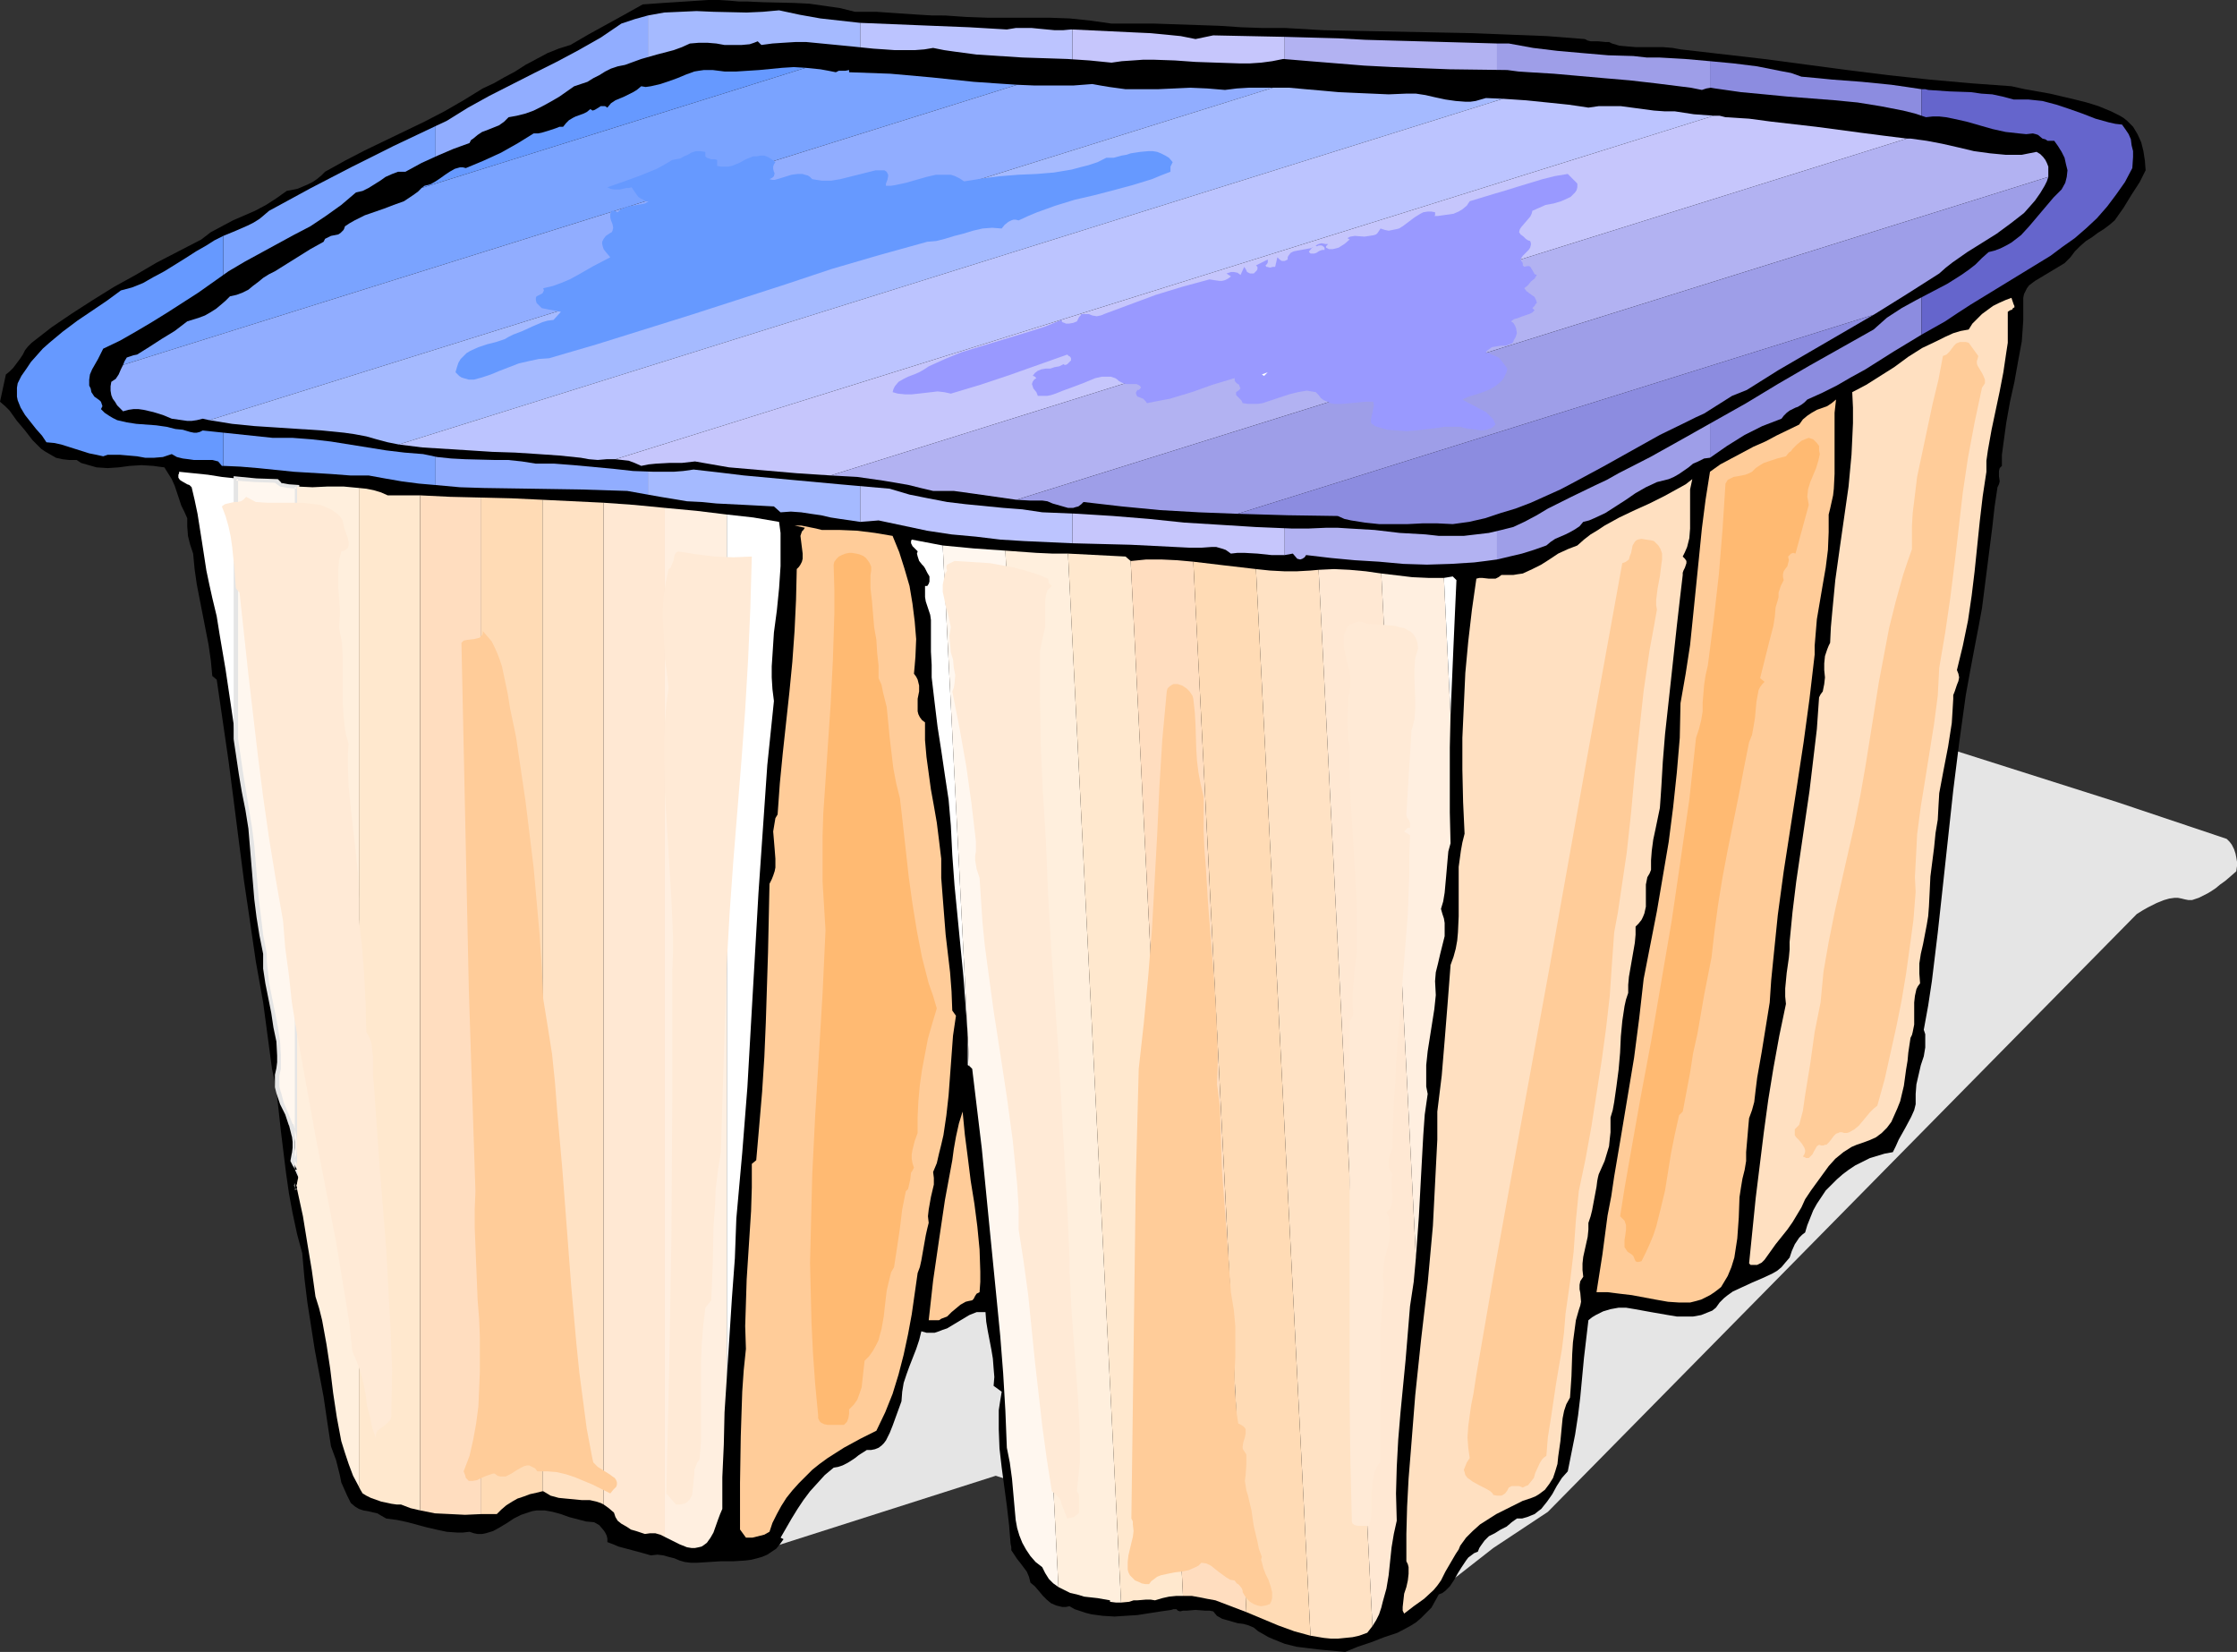
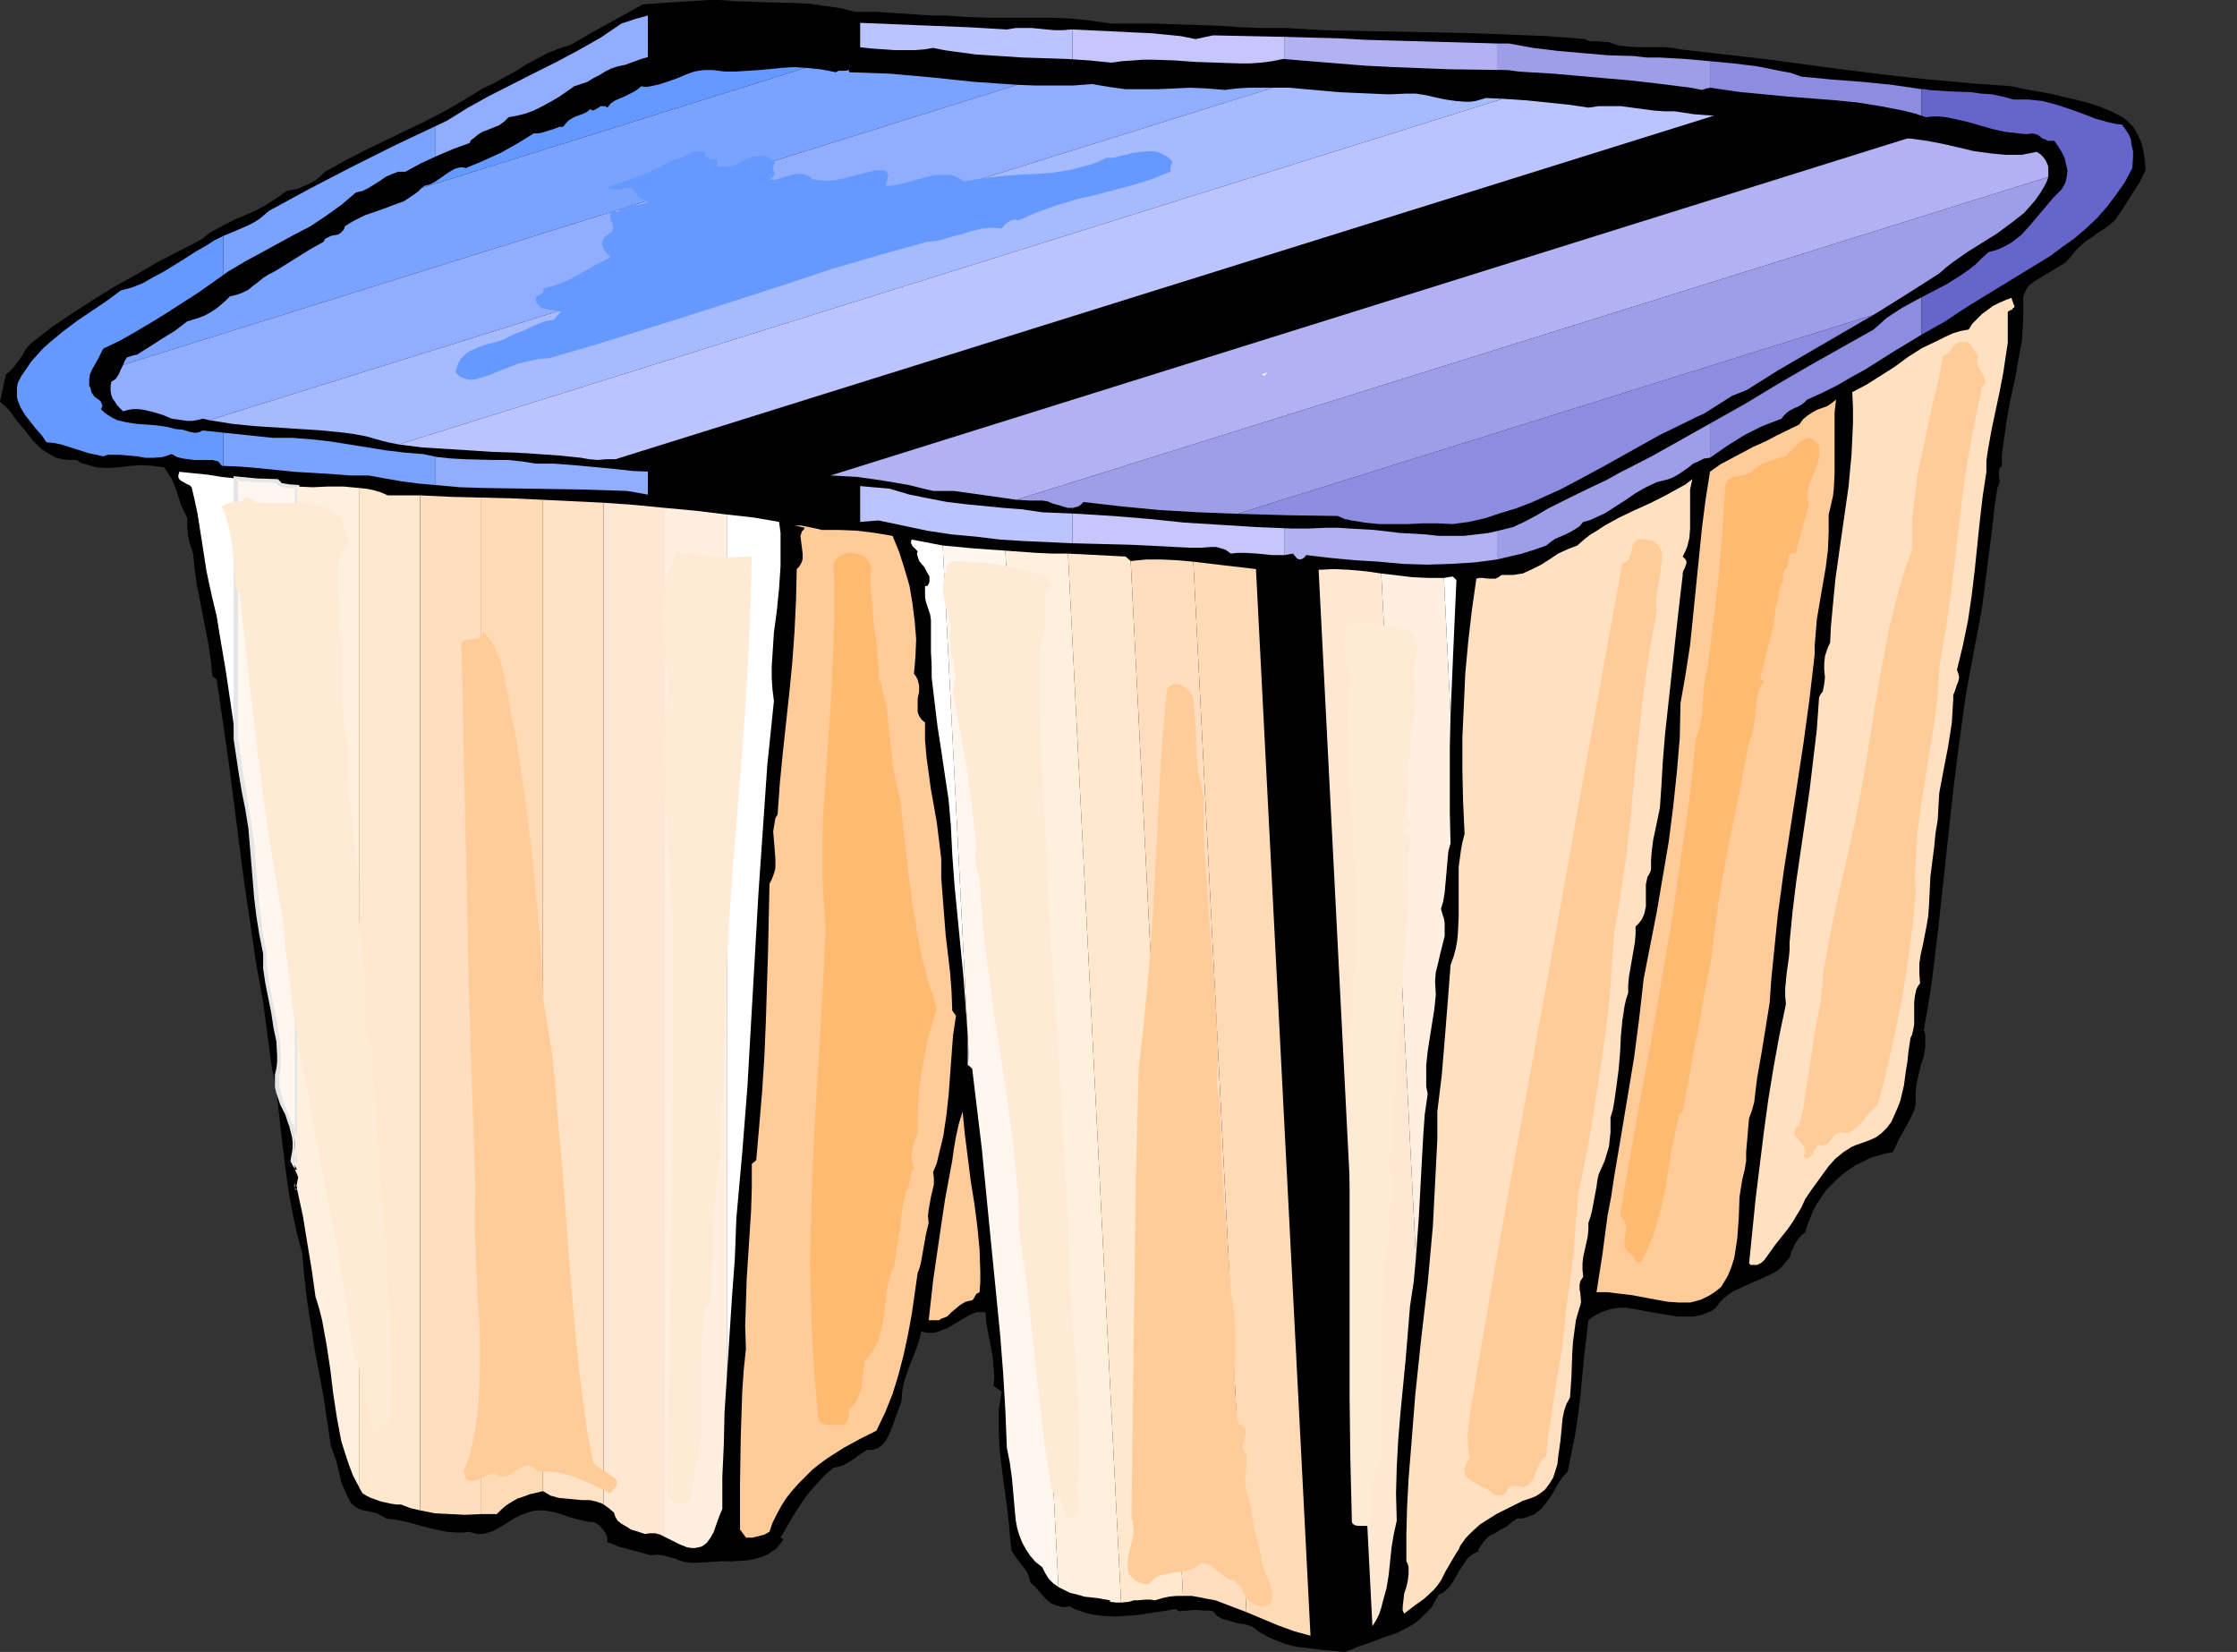
<svg xmlns="http://www.w3.org/2000/svg" xmlns:ns1="http://sodipodi.sourceforge.net/DTD/sodipodi-0.dtd" xmlns:ns2="http://www.inkscape.org/namespaces/inkscape" version="1.0" width="129.766mm" height="95.815mm" id="svg62" ns1:docname="Container 1.wmf">
  <rect width="100%" height="100%" fill="#333333" stroke="none" />
  <ns1:namedview id="namedview62" pagecolor="#ffffff" bordercolor="#000000" borderopacity="0.25" ns2:showpageshadow="2" ns2:pageopacity="0.0" ns2:pagecheckerboard="0" ns2:deskcolor="#d1d1d1" ns2:document-units="mm" />
  <defs id="defs1">
    <pattern id="WMFhbasepattern" patternUnits="userSpaceOnUse" width="6" height="6" x="0" y="0" />
  </defs>
-   <path style="fill:#e5e5e5;fill-opacity:1;fill-rule:evenodd;stroke:none" d="m 168.71,339.35 49.611,-15.836 91.304,29.734 17.776,-13.897 11.958,-7.918 129.118,-131.054 1.293,-0.808 1.131,-0.646 0.97,-0.485 0.97,-0.485 0.808,-0.323 0.808,-0.323 1.131,-0.323 1.131,-0.162 h 0.808 l 0.808,0.162 0.646,0.162 0.808,0.162 h 0.808 l 0.97,-0.323 0.485,-0.162 0.646,-0.323 0.646,-0.323 0.646,-0.323 0.808,-0.485 0.97,-0.646 0.97,-0.808 1.131,-0.808 1.131,-0.97 1.293,-1.131 0.162,-1.131 v -0.97 l -0.162,-0.97 -0.162,-0.808 -0.323,-0.97 -0.485,-0.97 -0.485,-0.646 -0.646,-0.646 -24.078,-8.08 -41.208,-13.089 -35.714,45.57 -214.605,43.631 z" id="path1" />
  <path style="fill:#000000;fill-opacity:1;fill-rule:evenodd;stroke:none" d="m 207.171,3.394 4.686,0.323 4.525,0.162 h 4.525 4.525 4.525 l 4.525,0.162 4.686,0.485 2.262,0.323 2.262,0.323 h 4.686 4.686 l 9.534,0.323 4.686,0.162 4.848,0.323 4.686,0.162 h 5.01 l 8.403,0.485 8.242,0.162 16.322,0.323 8.08,0.162 8.08,0.323 8.242,0.323 8.242,0.646 0.646,0.323 0.646,0.162 h 1.616 l 1.616,0.162 h 0.808 l 0.646,0.323 1.616,0.485 1.778,0.162 1.939,0.162 h 5.979 l 1.939,0.162 1.778,0.323 18.261,2.101 18.261,2.424 9.05,1.131 9.05,0.97 9.05,0.808 8.888,0.646 2.909,0.646 2.747,0.485 2.747,0.485 5.494,1.293 2.586,0.646 2.586,0.808 2.747,1.131 0.97,0.485 0.97,0.485 0.808,0.485 0.808,0.646 0.646,0.646 0.646,0.646 0.97,1.616 0.808,1.778 0.485,1.939 0.323,2.101 0.162,2.101 -0.646,1.293 -0.646,1.293 -1.778,2.747 -1.778,2.909 -1.939,2.747 -1.131,0.97 -1.293,0.97 -1.293,0.808 -1.293,0.97 -1.293,0.808 -1.293,1.131 -1.131,1.131 -0.97,1.293 -0.646,0.646 -0.646,0.646 -1.616,0.97 -1.616,0.97 -1.616,0.97 -1.616,0.97 -1.293,0.97 -0.485,0.646 -0.323,0.646 -0.323,0.646 -0.162,0.808 v 2.424 2.424 l -0.162,2.424 -0.162,2.262 -0.808,4.363 -0.808,4.525 -0.97,4.363 -0.808,4.525 -0.646,4.686 -0.323,2.424 v 2.424 l -0.485,0.485 -0.162,0.646 v 1.131 l 0.162,1.131 -0.162,0.646 -0.323,0.646 -0.646,4.363 -0.485,4.363 -1.131,8.888 -1.131,8.888 -0.808,4.363 -0.808,4.201 -0.97,5.171 -0.97,5.333 -1.454,10.504 -1.293,10.342 -2.262,20.846 -1.131,10.342 -1.293,10.665 -0.808,5.333 -0.97,5.333 0.323,0.97 v 0.97 1.939 l -0.323,1.939 -0.646,1.939 -0.485,2.101 -0.485,2.101 -0.162,2.101 v 1.131 1.131 l -0.323,1.293 -0.646,1.454 -1.293,2.424 -1.454,2.586 -0.646,1.454 -0.646,1.293 -1.778,0.323 -1.616,0.485 -1.616,0.485 -1.616,0.808 -1.616,0.808 -1.454,0.97 -1.293,0.97 -1.293,1.131 -1.293,1.293 -1.131,1.131 -0.97,1.454 -0.97,1.454 -0.808,1.454 -0.646,1.616 -0.646,1.616 -0.485,1.616 -0.646,0.485 -0.646,0.646 -0.97,1.454 -0.646,1.454 -0.485,1.454 -0.97,1.131 -0.808,0.97 -0.97,0.808 -1.131,0.646 -2.101,0.97 -2.262,0.97 -2.101,0.97 -2.101,0.97 -1.131,0.808 -0.808,0.646 -0.97,0.97 -0.808,1.131 -0.808,0.646 -0.808,0.323 -1.616,0.646 -1.778,0.323 h -1.778 -1.778 l -1.939,-0.323 -3.717,-0.646 -3.555,-0.646 -1.939,-0.323 h -1.616 l -1.778,0.323 -1.616,0.485 -1.616,0.808 -0.808,0.485 -0.808,0.646 -0.97,8.241 -0.808,8.565 -0.485,4.04 -0.646,4.201 -0.808,4.04 -0.808,4.04 -1.293,1.454 -1.131,1.778 -0.97,1.778 -1.131,1.616 -1.293,1.616 -0.646,0.485 -0.808,0.646 -0.808,0.323 -0.808,0.323 -1.131,0.323 h -1.131 l -1.131,0.808 -1.131,0.97 -1.293,0.646 -1.293,0.808 -1.293,0.646 -0.97,0.97 -0.808,1.131 -0.323,0.485 -0.323,0.808 -0.808,0.323 -0.646,0.485 -0.646,0.485 -0.485,0.646 -0.97,1.454 -0.808,1.293 -0.808,1.454 -0.97,1.454 -0.485,0.485 -0.485,0.485 -0.646,0.485 -0.808,0.323 -0.808,1.454 -0.808,1.454 -1.131,1.131 -1.131,1.131 -1.131,0.97 -1.293,0.808 -2.747,1.454 -2.909,0.97 -2.909,1.131 -2.909,0.97 -2.747,1.131 -5.333,-0.485 -2.747,-0.323 -2.586,-0.323 -2.586,-0.646 -2.424,-0.97 -1.131,-0.485 -1.131,-0.646 -1.131,-0.646 -0.97,-0.808 -1.131,-0.485 -1.131,-0.323 -1.293,-0.162 -1.131,-0.323 -1.131,-0.323 -1.131,-0.323 -1.131,-0.646 -0.808,-0.97 -0.808,-0.162 h -0.97 l -2.101,-0.162 -1.939,0.162 h -0.808 l -0.646,0.162 -0.485,-0.162 -0.323,-0.323 h -0.646 l -0.485,0.162 -1.131,0.162 -1.131,0.162 -5.171,0.808 -2.586,0.162 -2.424,0.162 -2.586,-0.162 -2.424,-0.323 -1.293,-0.323 -2.424,-0.808 -1.131,-0.646 -0.808,0.162 h -0.808 l -0.646,-0.162 -0.646,-0.162 -1.131,-0.485 -0.97,-0.808 -0.808,-0.808 -0.808,-0.97 -0.97,-1.131 -0.97,-0.808 -0.162,-0.646 -0.162,-0.646 -0.485,-1.131 -1.454,-1.939 -0.646,-0.808 -0.646,-0.97 -0.646,-0.97 v -0.646 l -0.162,-0.808 -0.323,-4.04 -0.485,-4.201 -1.131,-8.403 -0.485,-4.201 -0.162,-4.201 v -2.262 -1.939 l 0.323,-2.101 0.323,-1.939 -1.778,-1.293 0.162,-1.939 -0.162,-1.939 -0.162,-2.101 -0.323,-1.939 -0.808,-4.201 -0.323,-1.939 -0.162,-2.101 h -0.97 -0.97 l -0.808,0.323 -0.808,0.323 -3.232,1.939 -1.616,0.97 -0.97,0.323 -0.808,0.323 -0.97,0.323 h -0.808 -0.97 l -1.131,-0.323 -0.485,1.939 -0.646,1.939 -1.454,3.717 -0.646,1.778 -0.646,1.939 -0.323,1.939 -0.162,2.101 -0.646,1.778 -1.293,3.555 -0.646,1.616 -0.808,1.616 -0.485,0.646 -0.485,0.485 -0.646,0.485 -0.808,0.323 -0.808,0.162 h -0.97 l -1.778,1.131 -0.808,0.646 -0.97,0.646 -0.808,0.485 -0.97,0.485 -0.97,0.323 -0.97,0.162 -1.939,1.616 -1.616,1.778 -1.616,1.778 -1.454,1.939 -1.293,1.939 -1.293,2.101 -2.424,4.201 0.646,0.323 -0.808,1.131 -0.808,0.97 -0.97,0.646 -0.97,0.646 -1.131,0.485 -1.131,0.323 -1.293,0.323 -1.293,0.162 -2.586,0.162 h -2.747 l -2.586,0.162 -2.586,0.162 h -1.454 l -1.293,-0.162 -1.131,-0.323 -1.131,-0.485 -1.293,-0.323 -1.131,-0.323 -1.293,-0.162 -1.454,0.162 -2.262,-0.646 -2.424,-0.646 -2.424,-0.646 -1.131,-0.485 -1.293,-0.485 v -0.808 l -0.162,-0.646 -0.323,-0.646 -0.323,-0.485 -0.97,-1.131 -1.131,-0.646 -1.778,-0.162 -3.717,-0.97 -1.778,-0.646 -1.778,-0.485 -1.778,-0.323 h -1.778 l -0.97,0.162 -0.97,0.323 -1.454,0.485 -1.616,0.808 -1.454,0.97 -1.616,0.97 -1.454,0.808 -1.616,0.485 -0.808,0.162 h -0.97 l -0.808,-0.162 -0.97,-0.323 -1.454,0.162 h -1.293 l -2.262,-0.162 -2.262,-0.485 -2.101,-0.485 -4.202,-1.131 -2.262,-0.485 -2.424,-0.323 -1.131,-0.646 -0.808,-0.485 -2.101,-0.485 -0.97,-0.162 -0.97,-0.323 -0.808,-0.485 -0.97,-0.808 -0.808,-1.616 -0.646,-1.454 -0.646,-1.454 -0.323,-1.616 -0.808,-3.232 -1.131,-3.07 -0.808,-5.333 -0.808,-5.494 -0.97,-5.171 -0.97,-5.171 -0.808,-5.171 -0.808,-5.171 -0.646,-5.333 -0.485,-5.494 -1.131,-4.201 -0.97,-4.525 -0.808,-4.363 -0.646,-4.525 -1.131,-9.211 -0.97,-8.888 -0.485,-2.424 -0.485,-2.262 -0.646,-4.848 -0.646,-4.848 -0.646,-4.848 -1.616,-9.049 -1.293,-8.888 -1.293,-8.726 -1.131,-8.726 -1.131,-8.888 -1.131,-8.726 -1.293,-8.888 -1.293,-8.888 -0.97,-0.808 -0.323,-3.393 -0.485,-3.394 -2.586,-13.251 -0.485,-3.393 -0.323,-3.394 -0.646,-1.939 -0.485,-1.939 -0.162,-2.101 v -1.778 l -0.646,-1.454 -0.646,-1.293 -0.97,-2.909 -0.485,-1.454 -0.646,-1.454 -0.808,-1.293 -0.808,-1.293 -1.293,-0.162 -1.131,-0.162 -2.586,-0.162 -2.586,0.162 -2.424,0.323 -2.424,0.162 -2.424,-0.162 -1.131,-0.323 -1.131,-0.323 -1.131,-0.323 -0.97,-0.646 h -1.616 l -1.454,-0.162 -1.454,-0.323 L 11.15,99.704 10.019,99.058 9.05,98.412 8.08,97.442 7.11,96.472 5.494,94.372 3.717,92.271 2.101,90.009 1.131,89.039 0,88.07 1.293,82.09 v 0 l 0.808,-0.646 0.808,-0.808 1.454,-1.939 0.646,-0.97 0.485,-0.97 0.646,-0.808 0.808,-0.808 4.363,-3.394 4.525,-3.07 4.525,-2.909 4.686,-2.909 4.686,-2.586 4.686,-2.747 9.696,-5.009 2.101,-1.616 2.424,-1.293 2.424,-1.293 4.848,-2.101 2.424,-1.293 2.262,-1.454 2.262,-1.616 2.424,-0.485 1.131,-0.485 1.131,-0.485 0.97,-0.485 0.97,-0.646 0.97,-0.808 0.808,-0.808 4.363,-2.424 4.363,-2.262 4.363,-2.101 4.363,-2.101 4.363,-2.101 4.363,-2.262 4.202,-2.424 4.202,-2.586 2.424,-1.131 2.262,-1.293 2.424,-1.293 2.262,-1.454 2.424,-1.293 2.424,-1.293 2.424,-0.97 2.586,-0.808 3.878,-2.262 7.918,-4.363 4.04,-2.262 2.262,-0.162 2.262,-0.162 5.01,-0.323 L 155.297,0 h 2.424 l 2.424,0.162 1.778,0.162 h 1.778 l 3.555,0.162 6.949,0.162 3.232,0.162 3.394,0.485 3.394,0.485 3.232,0.808 h 4.686 l 4.686,0.323 4.848,0.323 2.747,0.162 z" id="path2" />
  <path style="fill:#6699ff;fill-opacity:1;fill-rule:evenodd;stroke:none" d="m 48.965,51.711 v 50.418 h -0.323 l -0.808,-0.97 -1.293,-0.323 h -1.293 -2.747 l -1.131,-0.162 -1.293,-0.162 -1.293,-0.323 -1.131,-0.646 -0.97,0.323 -0.97,0.323 -1.939,0.162 H 31.835 L 30.058,100.028 26.341,99.704 H 24.563 23.594 L 22.624,100.028 21.17,99.704 19.554,99.381 16.483,98.412 13.413,97.442 11.958,97.119 10.181,96.957 9.211,95.503 7.918,94.049 5.494,90.978 4.525,89.362 4.202,88.554 3.878,87.746 3.717,86.938 v -0.97 -0.97 l 0.162,-0.97 0.808,-1.616 1.131,-1.616 0.97,-1.454 1.293,-1.454 1.293,-1.454 1.454,-1.293 2.909,-2.424 3.232,-2.424 6.464,-4.363 3.07,-2.262 2.424,-0.646 2.424,-0.97 2.262,-1.293 2.424,-1.293 4.686,-2.909 2.262,-1.454 2.262,-1.293 1.778,-1.131 z" id="path3" />
  <path style="fill:#7aa3ff;fill-opacity:1;fill-rule:evenodd;stroke:none" d="M 48.965,102.128 V 51.711 l 2.747,-1.131 2.586,-1.131 1.293,-0.646 1.293,-0.808 0.97,-0.808 1.131,-0.97 9.211,-5.009 9.05,-4.686 9.05,-4.525 9.211,-4.363 v 78.697 l -3.717,-0.323 -3.717,-0.485 -3.717,-0.646 -3.555,-0.646 h -4.04 l -4.202,-0.323 -8.08,-0.485 -7.918,-0.808 -3.878,-0.323 z" id="path4" />
  <path style="fill:#91adff;fill-opacity:1;fill-rule:evenodd;stroke:none" d="M 95.505,106.33 V 27.633 l 2.424,-1.131 4.686,-2.909 4.686,-2.586 9.858,-5.009 4.848,-2.424 4.848,-2.586 4.848,-2.747 4.525,-3.07 2.909,-0.97 2.909,-0.808 V 108.431 l -4.525,-0.808 -5.171,-0.162 -5.171,-0.162 -10.504,-0.162 -10.666,-0.162 -5.171,-0.162 z" id="path5" />
-   <path style="fill:#a5baff;fill-opacity:1;fill-rule:evenodd;stroke:none" d="M 142.046,108.431 V 3.394 l 3.555,-0.646 3.555,-0.162 3.555,-0.162 3.717,0.162 7.272,0.162 3.555,-0.162 3.555,-0.323 4.525,0.97 4.525,0.808 4.363,0.485 4.363,0.485 V 114.41 l -2.101,-0.323 -2.262,-0.323 -2.101,-0.323 -2.101,-0.485 -2.262,-0.323 -2.101,-0.323 -2.262,-0.162 -2.262,0.162 -1.454,-1.293 -3.07,-0.162 -3.07,-0.162 -6.464,-0.323 -3.232,-0.323 -3.232,-0.162 -2.909,-0.485 -2.909,-0.485 z" id="path6" />
  <path style="fill:#bcc4ff;fill-opacity:1;fill-rule:evenodd;stroke:none" d="M 188.587,114.41 V 5.009 l 7.918,0.323 7.918,0.323 8.08,0.323 8.242,0.485 1.939,-0.323 h 1.778 1.778 l 1.616,0.162 3.394,0.323 h 1.778 l 1.778,-0.162 h 0.323 V 119.096 l -10.666,-0.485 -5.171,-0.323 -5.333,-0.646 -5.333,-0.485 -5.333,-0.808 -5.333,-1.131 -5.333,-1.131 -1.939,0.162 z" id="path7" />
  <path style="fill:#c6c6fc;fill-opacity:1;fill-rule:evenodd;stroke:none" d="M 235.128,119.096 V 6.464 l 6.787,0.323 6.787,0.323 3.555,0.162 3.394,0.323 3.232,0.323 3.232,0.646 3.878,-0.808 7.757,0.162 7.918,0.162 V 121.681 h -1.454 -1.454 l -3.07,-0.323 -2.909,-0.162 h -1.454 l -1.454,0.162 -1.131,-0.808 -0.97,-0.323 -1.131,-0.323 h -0.97 l -2.262,0.162 h -1.293 -1.293 l -6.464,-0.323 -6.464,-0.323 z" id="path8" />
  <path style="fill:#b2b2f2;fill-opacity:1;fill-rule:evenodd;stroke:none" d="M 281.668,121.681 V 8.08 l 11.797,0.323 5.818,0.323 5.818,0.162 11.635,0.323 5.818,0.162 5.656,0.162 V 122.651 l -2.424,0.323 -2.586,0.323 -5.171,0.323 -5.171,0.162 -5.171,-0.162 -5.333,-0.485 -5.333,-0.323 -5.171,-0.485 -5.494,-0.646 -0.323,0.485 -0.485,0.323 -0.485,0.162 -0.646,-0.162 -0.97,-1.131 z" id="path9" />
  <path style="fill:#9e9ee8;fill-opacity:1;fill-rule:evenodd;stroke:none" d="M 328.209,122.651 V 9.534 h 2.586 l 5.333,0.97 5.333,0.646 5.494,0.485 5.656,0.485 5.494,0.162 2.909,0.323 h 2.747 l 5.656,0.323 5.494,0.485 v 86.938 l -1.293,0.162 -1.293,0.646 -1.131,0.485 -0.97,0.808 -2.101,1.454 -1.131,0.646 -1.131,0.485 -1.293,0.323 -1.293,0.323 -2.424,1.131 -2.262,1.293 -2.101,1.454 -2.262,1.454 -2.262,1.454 -2.424,1.131 -1.131,0.485 -1.293,0.323 -0.808,0.97 -0.97,0.646 -1.131,0.646 -0.97,0.485 -2.262,0.97 -0.97,0.646 -0.97,0.808 -2.747,0.97 -2.586,0.808 -2.747,0.646 z" id="path10" />
  <path style="fill:#8c8ce0;fill-opacity:1;fill-rule:evenodd;stroke:none" d="M 374.912,100.351 V 13.412 l 5.171,0.485 5.171,0.646 4.848,0.97 2.586,0.485 2.262,0.808 3.555,0.323 3.232,0.323 6.464,0.485 6.464,0.646 3.394,0.485 3.232,0.485 v 53.811 l -6.141,3.717 -6.141,3.878 -3.232,1.778 -3.07,1.778 -3.232,1.616 -3.232,1.454 -0.646,0.646 -0.646,0.485 -0.808,0.485 -0.485,0.162 -0.323,0.162 -0.97,0.485 -0.646,0.485 -0.646,0.646 -0.485,0.646 -2.101,0.808 -2.101,0.808 -1.939,0.97 -1.939,0.97 -3.878,2.424 z" id="path11" />
  <path style="fill:#6565cc;fill-opacity:1;fill-rule:evenodd;stroke:none" d="m 421.291,73.364 v -53.811 h 0.808 l 0.646,0.162 4.686,0.323 4.686,0.162 2.262,0.323 2.424,0.162 2.262,0.485 2.424,0.646 h 1.616 1.616 l 3.07,0.323 3.07,0.808 2.909,0.97 2.747,0.97 2.909,1.131 2.909,0.808 1.454,0.323 1.454,0.162 0.808,1.131 0.646,0.97 0.485,1.131 0.162,1.293 0.323,1.293 v 1.293 l -0.162,2.424 -1.616,3.07 -1.939,2.747 -1.939,2.586 -2.262,2.586 -2.424,2.262 -2.424,2.101 -2.747,1.939 -2.586,1.939 -5.818,3.555 -5.818,3.555 -5.818,3.555 -2.747,1.778 -2.909,1.939 -2.586,1.454 z" id="path12" />
  <path style="fill:#000000;fill-opacity:1;fill-rule:evenodd;stroke:none" d="m 166.933,9.857 2.424,-0.323 2.424,-0.162 2.586,-0.162 h 2.424 l 5.01,0.485 5.01,0.485 4.686,0.485 2.424,0.162 2.262,0.162 h 2.262 2.101 l 2.101,-0.162 1.939,-0.323 2.424,0.485 2.262,0.323 4.848,0.646 5.01,0.323 5.01,0.323 5.01,0.162 4.848,0.162 4.848,0.323 4.848,0.485 2.262,-0.323 2.424,-0.162 2.262,-0.162 h 2.262 l 4.686,0.162 4.525,0.323 4.686,0.162 4.848,0.162 h 2.424 l 2.424,-0.162 2.424,-0.323 2.424,-0.485 5.818,0.485 5.979,0.485 5.979,0.485 6.302,0.323 12.443,0.485 12.605,0.162 2.424,0.323 2.424,0.162 5.333,0.323 5.494,0.485 5.494,0.485 5.656,0.485 5.656,0.646 5.171,0.646 2.586,0.323 2.424,0.485 0.97,-0.323 0.97,-0.162 0.97,0.162 1.131,0.162 2.262,0.323 1.131,0.162 1.131,0.162 5.171,0.485 5.01,0.485 10.342,0.808 5.01,0.485 5.01,0.808 5.01,0.97 2.586,0.646 2.424,0.808 1.454,-0.162 h 1.454 l 1.454,0.162 1.616,0.323 2.909,0.646 5.656,1.616 2.909,0.646 1.454,0.162 1.454,0.162 1.616,0.162 1.454,-0.162 0.646,0.162 0.485,0.162 0.97,0.808 0.646,0.162 0.485,0.323 h 0.646 0.808 l 0.808,1.131 0.808,1.293 0.646,1.293 0.323,1.454 0.323,1.293 -0.162,1.454 -0.323,1.293 -0.808,1.454 -1.778,1.778 -1.778,2.101 -3.555,4.201 -1.778,1.939 -2.101,1.616 -1.131,0.646 -1.293,0.646 -1.293,0.485 -1.293,0.323 -1.454,1.293 -1.454,1.454 -1.454,1.131 -1.616,1.131 -3.07,1.939 -3.394,1.778 -3.394,1.778 -3.232,1.778 -3.232,2.101 -1.454,1.293 -1.454,1.293 -14.059,7.918 -6.949,4.04 -6.949,4.201 -14.059,7.918 -6.949,3.878 -6.949,3.555 -2.586,1.454 -2.747,1.293 -5.01,2.424 -5.171,2.586 -2.424,1.454 -2.747,1.454 -2.424,1.131 -2.586,0.646 -2.747,0.646 -2.747,0.323 -2.747,0.323 h -2.747 -2.747 l -2.909,-0.323 -5.656,-0.323 -5.494,-0.646 -5.494,-0.323 -2.586,-0.162 h -2.586 l -3.717,0.162 h -3.878 l -7.757,-0.323 -7.757,-0.485 -7.918,-0.485 -7.757,-0.808 -7.918,-0.646 -7.757,-0.485 -7.757,-0.323 -4.363,-0.646 -4.202,-0.323 -8.242,-0.808 -4.04,-0.485 -4.202,-0.808 -4.04,-0.808 -4.363,-1.293 -5.494,-0.485 -5.494,-0.485 -10.504,-0.97 -10.504,-0.97 -5.333,-0.646 -5.656,-0.646 -2.262,0.323 -2.101,0.162 h -4.363 l -4.525,-0.162 -4.363,-0.485 -8.726,-0.808 -4.202,-0.323 h -2.101 -1.939 l -3.07,-0.485 -3.07,-0.323 h -3.07 l -6.302,-0.162 -3.07,-0.162 -3.07,-0.323 L 92.758,99.543 88.718,99.22 84.678,98.735 80.638,98.088 76.598,97.442 72.558,96.796 68.357,96.311 64.155,95.988 H 62.054 59.792 l -15.352,-1.616 -0.646,0.323 -0.646,0.162 h -0.646 l -0.808,-0.162 -1.616,-0.485 -1.616,-0.162 -1.939,-0.485 -2.262,-0.323 -4.363,-0.323 -2.101,-0.323 -2.101,-0.485 -0.97,-0.485 -0.808,-0.485 -0.97,-0.646 -0.808,-0.808 0.162,-0.323 0.162,-0.323 -0.162,-0.485 -0.162,-0.485 -0.323,-0.323 -1.131,-0.808 -0.323,-0.485 -0.323,-0.485 -0.162,-0.808 -0.323,-0.646 v -1.293 l 0.162,-1.131 0.485,-1.131 1.293,-2.262 1.131,-2.262 3.717,-1.778 3.394,-1.939 3.555,-2.101 3.394,-2.101 6.787,-4.363 6.626,-4.686 3.555,-2.101 3.555,-1.939 7.11,-3.878 3.717,-1.939 3.394,-2.262 3.394,-2.424 3.232,-2.747 1.454,-0.323 1.293,-0.646 1.293,-0.808 1.293,-0.808 1.131,-0.808 1.454,-0.646 1.293,-0.485 h 0.808 0.808 l 3.555,-1.939 3.555,-1.616 3.394,-1.454 3.555,-1.293 0.323,-0.646 0.485,-0.323 0.97,-0.808 0.97,-0.646 1.293,-0.485 2.424,-0.97 1.131,-0.808 0.97,-0.97 1.778,-0.323 1.939,-0.485 1.778,-0.646 1.939,-0.97 1.778,-0.97 1.939,-1.131 1.616,-1.131 1.616,-1.131 1.454,-0.485 1.454,-0.485 1.293,-0.808 1.293,-0.646 1.293,-0.808 1.293,-0.646 1.454,-0.485 1.616,-0.323 1.778,-0.646 1.778,-0.646 3.394,-0.97 3.717,-0.97 1.778,-0.646 1.778,-0.808 1.939,-0.162 h 1.939 l 1.939,0.162 1.778,0.323 h 1.939 1.778 l 1.778,-0.162 0.97,-0.323 0.808,-0.323 z" id="path13" />
  <path style="fill:#6699ff;fill-opacity:1;fill-rule:evenodd;stroke:none" d="m 176.629,14.867 -84.194,26.34 0.646,-0.485 1.293,-0.323 1.131,-0.646 0.97,-0.646 1.131,-0.808 0.97,-0.646 1.131,-0.646 1.131,-0.323 h 0.646 l 0.646,0.162 3.878,-1.616 3.878,-1.778 3.717,-2.101 3.394,-2.101 h 0.97 l 0.808,-0.162 1.616,-0.485 1.454,-0.485 0.808,-0.323 h 0.808 l 0.646,-0.808 0.646,-0.646 0.808,-0.485 0.646,-0.323 1.778,-0.646 0.646,-0.323 0.808,-0.646 0.485,0.323 0.485,-0.162 0.808,-0.485 0.485,-0.323 h 0.485 0.485 l 0.485,0.323 0.808,-0.97 0.97,-0.646 1.939,-0.808 1.939,-0.97 0.808,-0.485 0.97,-0.808 0.97,0.162 1.131,-0.162 2.101,-0.485 1.939,-0.646 1.778,-0.646 1.939,-0.808 1.778,-0.646 0.97,-0.162 1.131,-0.162 h 0.97 0.97 l 2.586,0.323 h 2.586 l 5.01,-0.323 5.01,-0.485 2.586,-0.162 z" id="path14" />
  <path style="fill:#7aa3ff;fill-opacity:1;fill-rule:evenodd;stroke:none" d="m 92.435,41.207 84.194,-26.34 1.616,0.162 1.616,0.162 1.778,0.323 1.616,0.323 0.323,-0.162 0.323,-0.162 h 0.808 0.646 l 0.808,-0.162 v 0.485 l 4.525,0.162 4.525,0.162 9.05,0.808 9.211,0.97 4.686,0.323 4.848,0.323 -196.021,61.406 0.323,-0.808 0.485,-0.808 0.485,-0.162 0.485,-0.162 0.485,-0.162 0.808,-0.162 2.586,-1.616 2.747,-1.778 2.909,-1.778 2.747,-2.101 2.586,-0.808 1.293,-0.485 1.131,-0.646 1.293,-0.808 0.97,-0.808 1.131,-0.97 0.97,-0.97 1.454,-0.323 1.293,-0.485 1.293,-0.646 0.97,-0.808 1.293,-0.97 0.97,-0.808 1.293,-0.808 1.293,-0.646 1.293,-0.808 1.293,-0.808 2.586,-1.616 2.586,-1.616 1.454,-0.808 1.454,-0.808 0.162,-0.323 0.162,-0.323 0.646,-0.323 0.646,-0.323 0.808,-0.162 0.808,-0.162 0.485,-0.323 0.646,-0.646 0.162,-0.323 0.162,-0.485 0.97,-0.646 1.131,-0.646 2.262,-1.131 4.202,-1.454 2.101,-0.808 2.262,-0.808 1.939,-1.293 1.131,-0.808 z" id="path15" />
  <path style="fill:#91adff;fill-opacity:1;fill-rule:evenodd;stroke:none" d="m 26.987,79.99 196.021,-61.406 3.878,0.162 h 4.202 4.202 l 4.202,-0.323 1.778,0.323 1.939,0.323 3.555,0.485 h 3.555 3.555 l 3.555,-0.162 3.555,-0.162 3.717,0.162 3.878,0.323 2.586,-0.323 2.586,-0.162 h 5.333 L 45.894,92.109 44.44,91.786 43.147,92.109 42.016,92.271 H 41.046 L 39.915,92.109 37.653,91.786 35.714,90.978 33.613,90.332 31.512,89.847 30.381,89.685 h -1.131 l -1.131,0.162 -1.131,0.323 -1.293,-1.293 -0.485,-0.808 -0.485,-0.646 -0.323,-0.808 -0.162,-0.97 v -0.97 l 0.162,-0.97 0.485,-0.323 0.485,-0.323 0.646,-0.97 0.485,-1.131 z" id="path16" />
  <path style="fill:#a5baff;fill-opacity:1;fill-rule:evenodd;stroke:none" d="M 45.894,92.109 279.083,19.23 h 3.555 l 3.555,0.323 3.717,0.323 3.555,0.323 3.555,0.162 3.717,0.162 3.717,0.162 3.878,-0.162 h 2.101 l 2.101,0.323 2.101,0.485 2.262,0.485 2.262,0.323 2.101,0.162 h 1.131 l 1.131,-0.162 1.131,-0.323 1.131,-0.323 3.717,0.162 L 87.426,97.442 85.002,96.957 82.578,96.311 80.315,95.665 77.73,95.18 75.467,94.857 70.619,94.372 60.762,93.725 55.752,93.402 50.904,92.917 Z" id="path17" />
  <path style="fill:#bcc4ff;fill-opacity:1;fill-rule:evenodd;stroke:none" d="m 87.426,97.442 242.077,-75.788 4.848,0.323 4.848,0.485 4.686,0.485 2.262,0.323 2.101,0.323 2.262,-0.323 h 2.424 2.424 l 2.424,0.323 4.848,0.646 2.262,0.162 h 2.262 l 2.101,0.323 2.101,0.323 4.363,0.323 -240.784,75.303 h -1.939 l -1.939,0.162 -1.939,-0.162 -1.778,-0.323 -4.686,-0.485 -4.686,-0.323 -5.01,-0.323 -5.01,-0.162 -5.01,-0.323 -5.171,-0.323 -5.171,-0.323 z" id="path18" />
-   <path style="fill:#c6c6fc;fill-opacity:1;fill-rule:evenodd;stroke:none" d="M 134.936,100.674 375.72,25.37 h 1.293 l 1.293,0.323 5.171,0.323 4.848,0.646 9.858,1.131 9.696,1.293 5.01,0.646 5.171,0.646 -235.936,73.849 -7.434,-0.485 -7.434,-0.646 -3.717,-0.323 -3.717,-0.323 -3.717,-0.646 -3.717,-0.646 -1.454,0.162 -1.454,0.162 h -2.747 l -2.909,0.162 -1.616,0.162 -1.616,0.323 -1.454,-0.646 -1.293,-0.485 -1.454,-0.162 z" id="path19" />
  <path style="fill:#b2b2f2;fill-opacity:1;fill-rule:evenodd;stroke:none" d="M 182.123,104.229 418.059,30.38 h 0.808 l 3.555,0.485 3.394,0.646 3.555,0.808 3.394,0.808 3.555,0.485 3.394,0.323 h 1.778 1.778 l 1.616,-0.323 1.616,-0.323 0.808,0.485 0.646,0.646 0.485,0.646 0.323,0.646 0.323,0.808 v 0.808 0.646 0.808 l -226.24,70.779 -4.525,-0.646 -4.525,-0.646 -4.686,-0.646 h -2.262 -2.262 l -2.747,-0.646 -2.586,-0.646 -2.747,-0.485 -2.909,-0.485 -5.656,-0.808 z" id="path20" />
  <path style="fill:#9e9ee8;fill-opacity:1;fill-rule:evenodd;stroke:none" d="m 222.846,109.562 226.24,-70.779 -0.323,0.97 -0.485,0.97 -0.97,1.616 -1.131,1.616 -1.131,1.293 -1.293,1.454 -1.454,1.131 -1.454,1.131 -3.07,2.262 -6.464,4.04 -3.232,2.262 -1.454,1.131 -1.454,1.293 -7.11,4.525 -7.272,4.525 -139.461,43.631 -8.403,-0.323 -8.565,-0.485 -8.403,-0.808 -8.403,-0.97 -0.485,0.485 -0.646,0.485 -0.646,0.162 -0.485,0.162 h -1.131 l -1.131,-0.323 -1.131,-0.323 -1.131,-0.323 -1.131,-0.485 -1.131,-0.162 h -1.454 -1.293 z" id="path21" />
  <path style="fill:#8c8ce0;fill-opacity:1;fill-rule:evenodd;stroke:none" d="m 271.326,112.632 139.461,-43.631 -13.898,8.08 -6.949,4.04 -6.949,4.363 -1.616,0.646 -1.616,0.646 -3.07,1.939 -3.07,1.939 -1.778,0.808 -1.616,0.808 -6.302,3.07 -12.443,6.949 -6.302,3.393 -3.07,1.616 -3.232,1.454 -3.232,1.454 -3.394,1.293 -3.232,0.97 -3.394,1.131 -3.555,0.808 -3.555,0.485 -3.394,-0.162 h -3.232 l -3.232,0.162 h -3.232 -3.07 l -3.07,-0.323 -3.07,-0.485 -1.454,-0.323 -1.454,-0.646 -10.989,-0.162 z" id="path22" />
  <path style="fill:#6699ff;fill-opacity:1;fill-rule:evenodd;stroke:none" d="m 257.105,35.551 -0.485,0.97 v 0.485 0.646 l -2.101,0.808 -1.939,0.808 -4.202,1.293 -4.202,1.131 -4.363,1.131 -4.202,0.97 -4.202,1.293 -4.04,1.454 -1.939,0.808 -2.101,0.97 -0.646,-0.162 h -0.485 l -0.485,0.162 -0.646,0.323 -0.808,0.646 -0.646,0.808 -2.101,-0.162 -2.101,0.162 -2.101,0.485 -2.101,0.646 -1.939,0.485 -2.101,0.646 -1.939,0.485 -1.939,0.162 -10.504,2.909 -10.504,3.07 -10.181,3.394 -20.523,6.625 -10.342,3.232 -10.342,3.232 -10.504,3.07 -2.262,0.162 -2.262,0.485 -2.101,0.485 -4.202,1.616 -1.939,0.808 -1.939,0.646 -1.778,0.485 h -1.131 l -1.131,-0.323 -0.485,-0.162 -0.485,-0.323 -0.323,-0.323 -0.485,-0.485 0.323,-1.131 0.323,-0.97 0.485,-0.808 0.646,-0.646 0.646,-0.646 0.808,-0.485 1.778,-0.808 1.939,-0.646 1.939,-0.485 1.939,-0.646 0.808,-0.485 0.97,-0.485 2.101,-0.808 2.101,-0.97 2.262,-0.97 1.131,-0.323 1.293,-0.162 1.616,-1.778 -0.808,-0.162 -0.808,-0.162 -0.97,-0.162 -0.808,-0.162 -0.808,-0.162 -0.646,-0.646 -0.485,-0.485 -0.162,-0.646 v -0.485 l 0.162,-0.323 0.323,-0.162 0.323,-0.162 0.323,-0.162 0.323,-0.162 0.162,-0.323 0.162,-0.323 -0.162,-0.485 2.101,-0.485 1.778,-0.646 1.939,-0.808 1.778,-0.97 3.394,-1.939 3.717,-1.939 -0.97,-1.131 -0.485,-0.646 -0.162,-0.485 -0.162,-0.646 v -0.485 l 0.323,-0.646 0.485,-0.646 0.485,-0.323 0.485,-0.323 0.323,-0.162 0.162,-0.323 0.162,-0.646 -0.162,-0.808 -0.323,-0.808 -0.162,-0.646 v -0.808 l 0.162,-0.323 0.162,-0.323 h 0.646 l 0.323,0.162 0.323,0.162 0.646,-0.646 0.808,-0.323 0.808,-0.323 0.97,-0.162 1.939,-0.323 0.808,-0.162 0.808,-0.485 h -0.646 l -0.485,-0.323 -0.646,-0.323 -0.485,-0.323 -0.808,-1.131 -0.646,-0.97 -0.646,0.162 h -0.485 l -1.454,0.323 h -1.293 l -0.808,-0.162 -0.646,-0.323 3.717,-1.293 3.555,-1.293 3.555,-1.454 1.778,-0.97 1.616,-0.97 0.808,-0.162 0.97,-0.162 0.808,-0.485 0.808,-0.323 0.808,-0.485 0.97,-0.323 h 0.97 l 1.131,0.162 v 0.646 0.323 l 0.323,0.323 0.97,0.323 h 0.485 0.323 l 0.485,0.162 v 1.293 l 0.808,0.162 h 0.808 0.808 l 0.808,-0.162 1.616,-0.646 1.454,-0.808 1.616,-0.646 h 0.808 l 0.808,-0.162 h 0.808 l 0.808,0.323 0.808,0.485 0.808,0.646 -0.323,0.485 -0.162,0.485 v 0.485 l 0.162,0.646 0.162,0.323 -0.162,0.646 -0.323,0.323 -0.323,0.162 -0.323,0.162 0.646,0.162 h 0.485 l 1.131,-0.323 2.586,-0.808 1.293,-0.162 h 1.131 l 0.485,0.162 0.646,0.162 0.485,0.323 0.485,0.485 0.97,0.162 1.131,0.162 h 2.101 l 1.939,-0.323 1.939,-0.485 3.878,-0.97 1.939,-0.485 h 1.939 l 0.485,0.323 0.162,0.323 0.162,0.323 v 0.323 l -0.162,0.808 -0.323,0.808 v 0.485 h 1.131 l 0.97,-0.162 2.262,-0.485 4.525,-1.293 2.101,-0.485 h 1.131 1.131 0.97 l 0.97,0.323 0.97,0.485 0.97,0.646 2.101,-0.323 1.939,-0.323 3.878,-0.485 4.04,-0.323 3.878,-0.162 3.878,-0.323 3.878,-0.646 1.778,-0.485 1.939,-0.485 1.939,-0.646 1.939,-0.97 h 1.616 l 1.778,-0.485 0.97,-0.162 0.97,-0.323 2.101,-0.323 1.778,-0.162 h 0.97 l 0.97,0.162 0.808,0.323 0.97,0.485 0.808,0.485 z" id="path23" />
-   <path style="fill:#9999ff;fill-opacity:1;fill-rule:evenodd;stroke:none" d="m 345.824,40.237 v 0.808 l -0.162,0.646 -0.323,0.485 -0.485,0.485 -0.485,0.485 -0.646,0.323 -1.454,0.646 -1.616,0.485 -1.778,0.323 -1.454,0.646 -1.454,0.646 -0.162,0.646 -0.323,0.646 -0.97,1.131 -0.97,1.131 -0.323,0.485 -0.162,0.646 0.323,0.485 0.646,0.485 0.485,0.485 0.485,0.323 0.485,0.162 0.162,0.485 v 0.323 l -0.162,0.646 -0.323,0.485 -0.646,0.646 -0.646,0.646 -0.323,0.485 -0.162,0.323 0.162,0.323 0.323,0.485 v 0.323 0.162 l 0.323,0.323 0.646,-0.162 h 0.485 l 0.323,0.323 0.162,0.323 0.485,0.808 0.162,0.323 0.485,0.162 -0.485,0.808 -0.808,0.646 -0.646,0.808 -0.808,0.646 0.485,0.646 0.646,0.485 1.131,0.808 0.323,0.646 0.162,0.485 v 0.162 l -0.323,0.323 -0.162,0.323 -0.485,0.485 0.485,0.485 -0.485,0.485 -0.646,0.323 -1.454,0.485 -1.293,0.485 -0.646,0.162 -0.646,0.485 0.485,0.323 0.323,0.485 0.162,0.323 0.162,0.485 0.162,0.97 -0.323,0.97 -0.323,0.485 -0.162,0.485 -0.323,0.323 -0.485,0.162 -0.808,0.323 h -1.131 l -0.97,0.162 -0.97,0.162 -0.646,0.485 -0.485,0.323 -0.162,0.485 h 0.646 l 0.646,0.323 0.808,0.323 0.646,0.323 0.485,0.485 0.485,0.646 0.97,1.293 -0.162,0.808 -0.323,0.646 -0.323,0.646 -0.485,0.646 -1.131,0.97 -1.293,0.808 -1.616,0.646 -1.454,0.485 -1.616,0.485 -1.454,0.646 1.131,0.646 0.97,0.485 2.101,1.131 0.97,0.485 0.808,0.808 0.808,0.808 0.485,1.131 -0.485,0.485 -0.485,0.323 -0.97,0.323 -1.131,0.162 -1.131,-0.162 -1.293,-0.162 -1.131,-0.162 -1.131,-0.323 h -1.131 -2.262 l -2.101,0.323 -4.202,0.485 -2.101,0.162 -2.101,-0.162 -2.101,-0.162 -2.262,-0.646 -0.485,-0.162 -0.323,-0.323 -0.323,-0.162 -0.162,-0.323 v -0.646 l 0.162,-0.808 0.162,-0.646 0.162,-0.97 0.162,-0.646 -0.162,-0.808 h -1.616 l -3.394,0.323 -1.778,0.162 h -1.778 l -0.808,-0.162 -0.646,-0.323 -0.808,-0.323 -0.646,-0.485 -0.485,-0.646 -0.646,-0.646 -0.97,-0.162 -0.97,-0.162 -1.939,0.323 -1.939,0.485 -1.939,0.646 -1.939,0.646 -1.939,0.646 -1.131,0.162 h -0.97 -1.131 l -1.131,-0.162 -0.162,-0.323 -0.162,-0.323 -0.485,-0.485 -0.646,-0.646 v -0.323 -0.323 l 0.485,-0.323 0.162,-0.162 0.323,-0.323 -0.162,-0.323 -0.162,-0.485 -0.485,-0.323 -0.323,-0.323 -0.162,-0.323 v -0.485 l -4.848,1.454 -4.525,1.616 -4.848,1.454 -2.586,0.485 -2.424,0.485 -0.323,-0.485 -0.485,-0.485 -0.808,-0.323 -0.485,-0.162 -0.162,-0.323 -0.162,-0.485 0.162,-0.323 0.162,-0.323 h 0.323 l 0.162,-0.162 0.162,-0.162 0.162,-0.162 -0.162,-0.323 -0.162,-0.162 -0.646,-0.323 h -0.646 -1.616 l -0.646,-0.162 -0.646,-0.323 -0.323,-0.162 -0.323,-0.323 -0.485,-0.323 -0.485,-0.162 -0.485,-0.162 h -0.646 -1.293 l -1.454,0.323 -2.747,1.131 -1.293,0.485 -1.293,0.485 -1.778,0.646 -1.616,0.646 -0.97,0.323 -0.808,0.162 h -1.131 -0.97 l -0.323,-0.808 -0.646,-0.808 -0.162,-0.485 -0.162,-0.485 0.162,-0.485 0.323,-0.485 0.485,-0.323 -0.323,-0.323 -0.323,-0.162 h -0.162 l 0.485,-0.646 0.646,-0.485 0.808,-0.323 0.97,-0.162 h 0.97 l 0.97,-0.323 0.97,-0.162 0.97,-0.485 0.162,0.162 h 0.323 l 0.323,-0.162 0.485,-0.485 0.323,-0.323 v -0.485 l -0.162,-0.323 -0.323,-0.162 -0.323,-0.323 -12.766,4.525 -6.302,2.101 -6.464,1.939 -1.454,-0.323 -1.454,-0.162 -2.747,0.323 -2.909,0.323 h -1.454 l -1.616,-0.162 -1.131,-0.323 0.162,-0.646 0.323,-0.646 0.808,-0.97 1.131,-0.646 0.97,-0.485 1.293,-0.485 1.131,-0.485 1.131,-0.646 0.97,-0.646 3.555,-1.616 3.555,-1.454 3.717,-1.131 3.717,-1.131 7.434,-2.262 3.555,-1.131 3.555,-1.454 0.162,0.485 0.485,0.162 0.323,0.162 h 0.646 l 0.97,-0.162 0.808,-0.323 0.323,-0.646 0.162,-0.323 0.323,-0.323 0.162,-0.323 h 0.808 0.808 l 0.808,0.323 0.97,0.162 0.808,-0.162 0.485,-0.162 0.323,-0.162 5.656,-2.101 5.656,-2.101 5.818,-1.778 5.979,-1.616 0.97,0.162 1.131,0.162 h 0.646 l 0.646,-0.162 0.646,-0.323 0.646,-0.485 -0.97,-0.646 0.97,-0.323 h 0.646 l 0.808,0.162 0.646,0.485 0.808,-1.778 0.323,0.485 0.323,0.646 0.323,0.162 0.323,0.162 h 0.323 0.485 l 0.323,-0.323 0.323,-0.323 0.162,-0.323 v -0.485 l -0.323,-0.323 2.586,-1.293 v 0.646 l -0.162,0.323 -0.323,0.323 0.162,0.323 h 0.162 l 0.646,0.162 0.646,-0.162 h 0.485 l 0.485,-2.101 0.485,0.485 0.485,0.323 h 0.646 l 0.646,-0.323 v -0.485 l 0.162,-0.323 0.485,-0.646 0.646,-0.323 0.808,-0.162 1.778,-0.323 0.808,-0.162 0.808,-0.162 V 54.134 l -0.808,0.97 v 0.162 l 0.323,0.323 h 0.485 0.323 l 0.485,-0.162 0.485,-0.323 0.323,-0.162 0.485,-0.162 h 0.485 v -0.485 l -0.323,-0.323 -0.323,-0.162 h -0.646 l -0.323,0.162 h -0.162 l -0.162,-0.162 0.323,-0.162 0.323,-0.162 0.646,-0.162 0.808,0.162 h 0.646 l -0.323,0.323 -0.162,0.162 v 0.323 l 0.646,0.323 h 0.808 l 0.646,-0.162 0.646,-0.162 1.293,-0.808 1.131,-0.97 -0.485,-0.323 0.323,-0.162 0.323,-0.162 0.97,-0.162 2.101,0.162 1.131,-0.162 0.97,-0.162 0.485,-0.162 0.323,-0.323 0.323,-0.485 0.323,-0.485 0.97,0.323 0.808,0.162 0.808,-0.162 0.808,-0.162 0.646,-0.162 0.808,-0.485 1.293,-0.97 1.293,-0.97 1.293,-0.808 0.646,-0.323 0.97,-0.162 h 0.808 l 0.808,0.162 v 0.323 0.323 l -0.162,0.162 h -0.162 0.97 l 1.131,-0.162 1.131,-0.162 1.131,-0.162 1.131,-0.485 0.808,-0.485 0.97,-0.808 0.646,-0.97 5.333,-1.616 2.747,-0.808 2.586,-0.808 5.333,-1.616 2.586,-0.646 2.909,-0.485 z" id="path24" />
  <path style="fill:#ffe0c1;fill-opacity:1;fill-rule:evenodd;stroke:none" d="m 441.491,66.739 0.162,0.323 v 0.323 l -0.323,0.162 -0.162,0.323 -0.485,0.162 -0.485,0.323 v 2.262 2.262 2.262 l -0.323,2.101 -0.646,4.363 -0.808,4.201 -1.778,8.403 -0.808,4.525 -0.323,2.262 v 2.424 l -0.808,5.333 -0.646,5.494 -1.131,10.988 -0.646,5.333 -0.808,5.494 -1.131,5.494 -1.293,5.333 0.323,0.808 0.162,0.808 -0.162,0.808 -0.323,0.808 -0.485,1.454 -0.323,0.808 v 0.808 l -0.162,2.747 -0.162,2.586 -0.808,5.171 -0.97,5.009 -0.97,5.171 -0.162,2.747 -0.162,3.07 -0.485,2.909 -0.323,3.232 -0.808,6.302 -0.162,3.393 -0.162,3.232 -0.162,2.101 -0.323,1.939 -0.808,4.201 -0.485,2.101 -0.323,2.101 v 2.262 l 0.162,2.101 -0.485,0.646 -0.323,0.646 -0.323,1.454 -0.162,1.454 v 1.616 1.616 1.616 l -0.323,1.616 -0.162,0.646 -0.323,0.646 -0.485,3.232 -0.162,1.778 -0.323,1.939 -0.485,3.555 -0.808,3.393 -0.646,1.616 -0.646,1.454 -0.646,1.454 -0.97,1.293 -1.131,1.131 -1.293,0.97 -1.454,0.646 -1.778,0.646 -0.97,0.323 -1.131,0.485 -1.778,1.131 -1.778,1.454 -1.454,1.616 -1.293,1.778 -2.586,3.555 -1.293,1.939 -0.808,1.778 -0.97,1.616 -0.97,1.616 -1.131,1.616 -2.586,3.232 -2.424,3.394 -0.323,0.323 -0.323,0.323 -0.97,0.485 h -0.323 -0.485 -0.646 l -0.323,-0.323 1.454,-14.382 1.778,-14.382 0.97,-7.11 1.131,-6.949 1.293,-7.11 1.454,-6.949 -0.162,-1.616 v -1.778 l 0.323,-3.394 0.485,-3.393 0.162,-1.778 V 206.519 l 0.646,-6.625 0.808,-6.625 0.97,-6.625 0.97,-6.625 0.97,-6.625 0.808,-6.787 0.808,-6.787 0.485,-6.949 0.323,-0.646 0.485,-0.646 0.323,-1.616 0.162,-1.454 -0.162,-1.616 v -1.454 l 0.162,-1.616 0.485,-1.454 0.323,-0.808 0.323,-0.646 0.162,-3.393 0.323,-3.555 0.646,-6.787 0.97,-6.949 0.97,-6.787 0.97,-6.787 0.646,-6.949 0.162,-3.394 0.162,-3.555 v -3.394 l -0.162,-3.394 3.07,-1.616 3.07,-1.939 3.07,-1.939 3.07,-2.262 3.07,-1.939 3.394,-1.616 1.616,-0.808 1.778,-0.808 1.616,-0.485 1.778,-0.323 0.808,-1.293 0.97,-0.97 1.131,-1.131 2.424,-1.778 1.293,-0.646 1.454,-0.646 1.293,-0.485 z" id="path25" />
  <path style="fill:#ffcc99;fill-opacity:1;fill-rule:evenodd;stroke:none" d="m 433.734,78.051 -0.162,0.646 -0.162,0.485 v 0.485 l 0.162,0.485 0.485,0.808 0.485,0.808 0.323,0.646 0.323,0.808 v 0.485 0.323 l -0.323,0.485 -0.323,0.485 -1.616,7.595 -1.454,7.757 -1.131,7.595 -1.778,15.352 -0.97,7.757 -1.131,7.757 -1.293,7.595 -0.162,3.07 -0.162,3.07 -0.808,6.141 -1.939,12.12 -0.97,5.979 -0.808,6.141 -0.162,3.232 -0.162,3.07 -0.162,3.07 0.162,3.232 -0.485,6.141 -0.808,5.979 -0.808,5.817 -0.97,5.817 -1.131,5.656 -1.293,5.817 -1.293,5.817 -1.616,5.817 -0.808,0.646 -0.808,0.808 -1.616,1.939 -0.808,0.97 -0.97,0.808 -1.131,0.646 -0.485,0.162 h -0.646 l -0.485,-0.162 h -0.485 l -0.323,0.162 -0.485,0.162 -0.485,0.485 -0.485,0.646 -0.485,0.646 -0.646,0.646 h -0.323 l -0.323,0.162 h -0.485 l -0.485,-0.162 -0.485,0.323 -0.646,1.131 -0.323,0.646 -0.485,0.485 -0.323,0.323 h -0.646 l -0.162,-0.162 -0.485,-0.162 0.323,-0.485 0.162,-0.485 v -0.485 l -0.162,-0.485 -0.485,-0.808 -0.646,-0.808 -0.646,-0.646 -0.323,-0.485 v -0.323 -0.485 -0.485 l 0.323,-0.323 0.646,-0.646 0.808,-3.07 0.485,-3.393 1.131,-6.949 0.97,-6.949 0.646,-3.232 0.646,-3.232 0.323,-3.393 0.323,-3.394 1.131,-6.464 1.293,-6.464 1.454,-6.464 2.909,-12.766 1.293,-6.464 1.131,-6.464 1.939,-12.12 0.97,-6.141 1.131,-5.979 1.131,-5.979 1.454,-5.817 1.616,-5.817 0.97,-2.909 0.97,-2.747 v -2.586 -2.586 l 0.162,-2.747 0.323,-2.586 0.646,-5.333 1.131,-5.333 2.262,-10.665 1.293,-5.333 0.97,-5.171 0.808,-0.323 0.646,-0.646 0.485,-0.646 0.485,-0.646 0.485,-0.485 0.808,-0.323 h 0.323 0.485 0.485 l 0.646,0.162 z" id="path26" />
  <path style="fill:#ffffff;fill-opacity:1;fill-rule:evenodd;stroke:none" d="m 276.659,82.09 1.293,-0.485 -0.808,0.808 z" id="path27" />
  <path style="fill:#ffcc99;fill-opacity:1;fill-rule:evenodd;stroke:none" d="m 400.929,112.794 v 1.939 1.939 l -0.162,3.878 -0.485,3.878 -0.646,3.717 -1.293,7.595 -0.323,3.878 -0.162,1.939 v 1.939 l -1.131,9.696 -1.293,9.534 -1.454,9.534 -1.454,9.373 -1.454,9.373 -1.293,9.534 -0.97,9.534 -0.485,4.848 -0.323,4.848 -1.778,10.988 -0.97,5.494 -0.323,2.586 -0.323,2.747 -0.485,1.778 -0.646,1.778 -0.162,1.778 -0.162,1.939 -0.323,3.717 v 1.939 l -0.323,1.939 -0.485,1.939 -0.323,1.939 -0.323,2.101 -0.162,4.525 -0.162,2.262 -0.162,2.262 -0.323,2.101 -0.323,2.101 -0.646,2.101 -0.808,1.939 -0.97,1.616 -0.485,0.808 -0.808,0.646 -0.646,0.485 -0.97,0.646 -0.97,0.485 -0.97,0.485 -1.131,0.323 -1.293,0.323 h -2.424 l -2.424,-0.162 -2.747,-0.485 -2.586,-0.485 -2.586,-0.485 -2.747,-0.323 -2.586,-0.323 h -2.424 l 1.293,-8.241 1.131,-8.565 0.808,-4.201 0.646,-4.363 1.454,-8.565 1.454,-8.726 1.454,-8.726 1.131,-8.726 0.97,-8.565 1.454,-7.433 1.454,-7.433 1.293,-7.595 1.293,-7.595 0.97,-7.595 0.808,-7.595 0.646,-7.595 0.162,-7.595 1.131,-6.464 0.97,-6.302 0.646,-6.302 1.293,-12.766 0.646,-6.464 0.808,-6.302 0.97,-6.141 2.262,-1.616 2.424,-1.293 4.848,-2.586 2.586,-1.131 2.424,-1.293 5.01,-2.424 0.808,-1.131 0.97,-0.808 0.97,-0.646 1.131,-0.646 2.262,-0.808 0.97,-0.646 0.97,-0.808 -0.162,1.454 -0.162,1.454 v 3.07 3.394 3.555 3.393 l -0.162,3.232 -0.162,1.454 -0.323,1.454 -0.323,1.454 z" id="path28" />
  <path style="fill:#ffba72;fill-opacity:1;fill-rule:evenodd;stroke:none" d="m 398.828,97.765 v 0.97 l 0.162,0.808 -0.323,1.454 -0.485,1.616 -1.293,3.07 -0.485,1.616 -0.162,1.616 0.162,0.808 0.162,0.97 -2.909,10.665 -0.485,-0.162 -0.485,0.162 -0.323,0.323 -0.323,0.323 0.162,0.808 -0.162,0.646 -0.162,0.646 -0.485,0.646 -0.323,0.485 -0.162,0.646 v 0.646 l 0.162,0.646 -0.323,0.646 -0.323,0.646 -0.485,1.454 v 0.97 l -0.162,0.646 -0.485,1.616 -0.162,1.939 -0.323,2.101 -0.97,3.717 -1.939,7.757 0.97,0.808 -0.485,0.485 -0.485,0.646 -0.323,0.646 -0.162,0.808 -0.323,1.778 -0.162,1.778 -0.162,1.778 -0.323,1.939 -0.323,1.778 -0.323,0.808 -0.323,0.808 -1.131,5.656 -1.131,5.979 -2.424,11.958 -1.131,5.979 -0.97,5.979 -0.808,5.979 -0.646,5.656 -1.616,8.241 -1.454,8.403 -0.97,4.363 -0.646,4.201 -1.616,8.565 -0.808,0.808 -0.97,4.363 -0.808,4.04 -1.293,8.08 -0.97,4.04 -0.97,3.878 -0.646,1.939 -0.808,1.939 -0.808,1.778 -0.97,1.939 -0.646,0.162 h -0.323 l -0.323,-0.162 -0.162,-0.323 -0.323,-0.808 -0.323,-0.323 -0.485,-0.323 -0.485,-0.323 -0.323,-0.485 -0.323,-0.485 v -0.485 -1.131 l 0.162,-0.97 0.162,-1.293 v -0.97 l -0.323,-0.97 -0.485,-0.485 -0.485,-0.485 0.97,-6.141 1.131,-6.464 2.262,-12.766 2.424,-12.928 2.262,-13.251 2.262,-13.251 1.939,-13.251 1.939,-13.412 1.454,-13.412 0.646,-1.939 0.485,-1.939 0.323,-1.939 v -1.939 l 0.162,-1.939 0.162,-1.939 0.323,-2.101 0.485,-2.101 1.293,-10.019 1.131,-10.019 0.808,-9.857 0.646,-10.019 0.485,-0.808 0.646,-0.323 0.646,-0.323 0.97,-0.162 0.808,-0.162 0.808,-0.162 0.808,-0.323 0.646,-0.323 0.808,-0.808 0.97,-0.646 0.808,-0.485 0.97,-0.323 1.939,-0.646 1.939,-0.485 0.646,-0.808 0.485,-0.323 0.323,-0.485 0.97,-0.97 0.97,-0.808 1.131,-0.485 0.485,-0.162 0.485,0.162 0.485,0.162 0.323,0.323 0.485,0.485 z" id="path29" />
  <path style="fill:#ffffff;fill-opacity:1;fill-rule:evenodd;stroke:none" d="m 51.712,104.875 v 57.205 l -1.131,-7.757 -1.131,-7.595 -1.293,-7.595 -0.646,-4.04 -0.97,-4.04 -0.646,-2.909 -0.646,-3.07 -0.97,-6.302 -0.97,-6.141 -0.646,-3.07 -0.646,-2.747 -0.485,-0.485 -0.485,-0.162 -1.131,-0.646 -0.485,-0.323 -0.323,-0.485 v -0.646 l 0.162,-0.323 v -0.323 l 6.302,0.646 3.07,0.485 z" id="path30" />
  <path style="fill:#fff7ef;fill-opacity:1;fill-rule:evenodd;stroke:none" d="m 65.125,259.199 v 1.454 -0.323 l -0.162,-0.485 0.162,-0.323 v -0.162 z M 51.712,162.08 v -57.205 l 4.525,0.323 4.363,0.323 0.97,0.808 1.778,0.323 h 1.778 V 256.452 l -0.485,-0.97 -0.646,-1.131 0.485,-1.454 0.162,-1.293 v -1.293 l -0.162,-1.293 -0.323,-1.293 -0.323,-1.131 -0.97,-2.424 -0.97,-2.262 -0.808,-2.424 -0.323,-1.293 v -1.293 -1.293 l 0.323,-1.293 0.162,-1.454 v -1.454 l -0.323,-3.07 -0.485,-3.07 -0.646,-3.232 -1.293,-6.464 -0.323,-3.232 v -1.616 -1.616 l -0.97,-4.04 -0.485,-4.04 -0.485,-3.878 -0.323,-3.878 -0.646,-7.757 -0.485,-3.878 -0.646,-4.04 -0.646,-4.04 -0.646,-3.878 z" id="path31" />
  <path style="fill:#e5e5e5;fill-opacity:1;fill-rule:evenodd;stroke:none" d="m 65.61,259.199 h -0.97 v 1.454 h 0.97 v -0.485 0 l -0.162,-0.485 -0.162,0.323 0.323,-0.323 v -0.323 -0.162 h -0.97 v 0.162 -0.162 0.323 -0.162 l -0.162,0.485 0.162,0.646 v -0.162 0.485 l 0.97,-0.162 v -1.454 h -0.97 z" id="path32" />
  <path style="fill:#e5e5e5;fill-opacity:1;fill-rule:evenodd;stroke:none" d="m 52.197,161.919 v 0.162 -57.205 l -0.485,0.485 4.363,0.323 h 0.162 l 4.363,0.162 h -0.323 l 1.131,0.808 1.778,0.323 h 0.162 l 1.778,0.162 -0.485,-0.485 V 256.452 l 0.97,-0.162 -0.485,-0.97 v -0.162 l -0.646,-0.97 v 0.323 l 0.485,-1.454 v 0 l 0.162,-1.454 v -1.454 l -0.162,-1.293 v 0 l -0.323,-1.293 -0.323,-1.131 h -0.162 l -0.97,-2.424 -0.97,-2.262 v 0 l -0.646,-2.424 v 0.162 l -0.323,-1.293 v 0 -1.293 -1.293 0.162 l 0.323,-1.454 v -1.454 -1.454 l -0.162,-3.07 v 0 l -0.485,-3.232 -0.646,-3.232 -1.293,-6.464 -0.323,-3.232 v 0.162 l -0.162,-1.616 v -1.616 l -0.808,-4.201 -0.485,-4.04 -0.485,-3.878 -0.97,-11.635 -0.485,-3.878 -0.646,-3.878 -0.646,-4.04 -0.646,-3.878 -1.131,-7.757 -0.97,0.162 1.131,7.595 0.646,3.878 0.808,4.04 0.646,4.04 0.323,3.878 0.97,11.635 0.485,3.878 0.646,4.04 0.808,4.04 v 0 1.616 1.616 0 l 0.485,3.232 1.293,6.464 0.485,3.232 0.646,3.07 v 0 l 0.162,3.07 v 1.454 0 l -0.162,1.293 -0.323,1.454 v 0 1.293 1.293 0.162 l 0.323,1.293 v 0 l 0.808,2.424 v 0 l 1.131,2.262 0.808,2.424 v -0.162 l 0.323,1.293 0.323,1.293 v -0.162 l 0.162,1.293 v 0 1.293 0 l -0.162,1.293 v -0.162 l -0.323,1.778 0.646,1.293 v -0.162 l 1.293,2.909 V 106.33 l -2.262,-0.162 v 0 l -1.778,-0.323 0.323,0.162 -0.97,-0.97 -4.686,-0.162 v 0 l -5.01,-0.485 v 57.69 0 z" id="path33" />
  <path style="fill:#ffefdd;fill-opacity:1;fill-rule:evenodd;stroke:none" d="m 65.125,260.653 v -1.454 0.162 l 0.162,-0.808 0.162,-0.646 -0.162,-0.808 -0.162,-0.646 V 106.653 l 3.394,0.162 3.394,-0.162 h 3.394 l 3.394,0.323 v 218.962 l -1.293,-2.424 -0.97,-2.586 -0.808,-2.424 -0.808,-2.586 -0.485,-2.586 -0.485,-2.586 -0.808,-5.333 -0.646,-5.333 -0.808,-5.333 -0.97,-5.333 -0.646,-2.586 -0.808,-2.586 -0.808,-5.817 -0.97,-5.817 -0.97,-5.979 z" id="path34" />
  <path style="fill:#ffe8ce;fill-opacity:1;fill-rule:evenodd;stroke:none" d="M 78.699,325.938 V 106.976 l 1.616,0.162 1.616,0.323 1.616,0.485 1.454,0.646 h 7.11 v 222.517 l -2.101,-0.485 -2.101,-0.808 h -0.97 l -1.131,-0.162 -2.262,-0.485 -2.262,-0.808 -0.97,-0.485 -0.808,-0.485 -0.485,-0.808 z" id="path35" />
  <path style="fill:#ffddbf;fill-opacity:1;fill-rule:evenodd;stroke:none" d="M 92.112,331.109 V 108.592 l 6.626,0.323 6.787,0.162 v 222.84 l -3.555,0.162 -3.232,-0.162 -3.394,-0.162 z" id="path36" />
  <path style="fill:#ffdbb5;fill-opacity:1;fill-rule:evenodd;stroke:none" d="M 105.525,331.917 V 109.077 l 6.626,0.162 6.787,0.323 v 217.346 l -1.293,0.323 -1.454,0.323 -1.293,0.485 -1.454,0.485 -1.131,0.646 -1.293,0.808 -1.131,0.97 -0.97,0.97 z" id="path37" />
  <path style="fill:#ffe2c4;fill-opacity:1;fill-rule:evenodd;stroke:none" d="m 118.937,326.908 v -217.346 l 13.413,0.646 v 219.608 l -0.646,-0.323 -0.97,-0.323 -1.454,-0.323 h -1.778 l -1.616,-0.162 -1.778,-0.162 -1.616,-0.162 -1.778,-0.485 -0.808,-0.485 -0.808,-0.485 z" id="path38" />
  <path style="fill:#ffe8d3;fill-opacity:1;fill-rule:evenodd;stroke:none" d="M 132.35,329.816 V 110.208 l 6.787,0.485 6.626,0.646 v 225.587 l -0.97,-0.485 -1.131,-0.323 h -1.131 l -1.131,0.162 -0.97,-0.323 -0.97,-0.323 -1.131,-0.323 -0.97,-0.646 -1.131,-0.646 -0.808,-0.646 -0.485,-0.808 -0.162,-0.485 -0.162,-0.485 -1.131,-0.97 z" id="path39" />
  <path style="fill:#ffefe0;fill-opacity:1;fill-rule:evenodd;stroke:none" d="M 145.763,336.927 V 111.339 l 6.949,0.646 6.626,0.808 v 189.39 l -0.485,7.433 -0.162,7.11 -0.323,7.11 v 6.949 l -0.485,1.131 -0.485,1.293 -0.97,2.747 -0.646,1.131 -0.808,1.131 -0.646,0.485 -0.485,0.323 -0.646,0.162 -0.808,0.162 h -0.808 l -0.97,-0.162 -1.616,-0.646 -1.616,-0.808 z" id="path40" />
  <path style="fill:#ffffff;fill-opacity:1;fill-rule:evenodd;stroke:none" d="M 159.337,302.184 V 112.794 l 5.818,0.646 5.656,0.97 0.323,2.424 v 2.424 2.424 2.424 l -0.323,4.848 -0.485,4.848 -0.646,4.848 -0.323,5.009 -0.162,2.424 v 2.424 l 0.162,2.586 0.323,2.586 -1.454,14.059 -0.97,14.059 -0.97,14.059 -0.808,14.22 -0.808,14.059 -0.808,14.22 -1.131,14.382 -1.293,14.382 -0.323,8.726 -0.646,8.726 z" id="path41" />
  <path style="fill:#ffe0c1;fill-opacity:1;fill-rule:evenodd;stroke:none" d="m 368.932,122.005 0.485,0.485 0.323,0.485 v 0.485 l -0.162,0.485 -0.162,0.485 -0.323,0.646 -0.162,0.485 v 0.485 l -0.646,5.494 -0.646,5.656 -1.293,11.958 -1.293,11.796 -0.485,5.979 -0.323,5.494 -0.162,2.424 -0.162,2.262 -0.97,4.686 -0.485,2.262 -0.323,2.424 -0.162,2.101 v 2.101 l -0.323,0.808 -0.485,0.808 -0.323,1.616 v 1.616 1.616 1.616 l -0.323,1.454 -0.323,0.808 -0.323,0.646 -0.646,0.808 -0.646,0.646 v 1.778 l -0.162,1.778 -0.646,3.717 -0.646,3.717 -0.162,1.778 v 1.778 l -0.485,1.454 -0.323,1.454 -0.485,3.232 -0.323,3.393 -0.162,3.555 -0.323,3.717 -0.485,3.717 -0.485,3.394 -0.323,1.778 -0.485,1.616 v 1.616 1.616 l -0.162,1.454 -0.162,1.616 -0.485,1.616 -0.485,1.616 -0.646,1.454 -0.646,1.454 -0.162,0.646 -0.162,0.808 -0.162,1.293 -0.485,2.586 -0.485,2.586 -0.323,1.293 -0.485,1.454 v 1.454 l -0.162,1.616 -0.646,2.909 -0.323,1.454 -0.162,1.454 v 1.454 l 0.162,1.454 -0.323,0.485 -0.323,0.485 -0.162,0.808 v 0.97 l 0.162,0.808 0.162,1.939 -0.162,0.808 -0.323,0.97 -0.646,2.262 -0.323,2.424 -0.323,2.424 -0.162,2.586 -0.162,4.848 -0.162,2.424 -0.162,2.262 -0.808,1.454 -0.485,1.454 -0.323,1.616 -0.162,1.616 -0.323,3.393 -0.485,3.394 -0.162,1.616 -0.485,1.616 -0.485,1.454 -0.808,1.293 -0.97,1.293 -1.293,0.97 -0.808,0.485 -0.808,0.323 -0.97,0.323 -0.97,0.323 -3.878,1.939 -1.939,0.97 -1.778,1.131 -1.778,1.131 -1.616,1.454 -1.454,1.454 -1.293,1.778 -0.323,0.808 -0.646,0.97 -1.131,1.939 -1.131,1.939 -0.97,1.939 -0.808,1.131 -0.808,0.97 -2.101,1.939 -2.262,1.616 -2.101,1.616 -0.323,-0.646 v -0.808 l 0.162,-1.454 0.162,-1.454 0.485,-1.454 0.323,-1.454 0.162,-1.454 v -1.454 l -0.162,-0.646 -0.323,-0.646 v -5.979 l 0.162,-5.979 0.323,-6.141 0.485,-5.979 0.97,-12.281 0.646,-6.141 0.646,-6.141 1.454,-12.443 1.131,-12.443 0.323,-6.302 0.323,-6.302 0.323,-6.302 v -6.141 l 0.97,-7.918 0.646,-7.757 0.646,-8.08 0.323,-4.201 0.323,-4.201 0.646,-1.778 0.485,-1.778 0.323,-1.778 0.162,-1.778 0.162,-3.555 v -7.272 -3.555 l 0.485,-3.555 0.323,-1.778 0.485,-1.939 -0.323,-6.949 -0.162,-7.11 v -6.949 l 0.323,-7.11 0.323,-7.11 0.646,-6.949 0.808,-6.949 0.97,-6.787 0.646,-0.162 h 0.646 l 1.454,0.162 h 0.646 0.808 l 0.646,-0.323 0.646,-0.485 h 1.293 1.293 l 0.97,-0.162 1.131,-0.162 2.101,-0.97 1.939,-0.97 1.778,-1.131 1.939,-1.293 2.101,-0.97 2.101,-0.808 1.454,-1.293 1.454,-1.131 1.616,-0.97 1.454,-0.97 3.232,-1.778 3.394,-1.616 3.232,-1.454 3.232,-1.616 3.232,-1.778 1.454,-0.808 1.454,-1.131 -0.485,2.262 v 2.101 2.262 2.101 2.101 l -0.162,2.101 -0.485,1.939 -0.485,1.131 z" id="path42" />
  <path style="fill:#ffead6;fill-opacity:1;fill-rule:evenodd;stroke:none" d="m 56.075,110.047 2.424,0.162 h 2.586 2.586 2.747 l 2.586,0.323 1.293,0.162 1.131,0.485 1.131,0.485 0.97,0.646 0.97,0.808 0.646,0.97 0.162,0.97 0.323,1.131 0.323,0.97 0.323,0.808 0.162,0.97 v 0.323 0.323 l -0.162,0.485 -0.323,0.323 -0.485,0.323 -0.646,0.162 -0.485,1.939 -0.162,1.939 v 2.101 2.101 l 0.162,2.101 0.162,2.101 v 2.101 l -0.162,2.262 0.323,1.778 0.323,1.616 0.162,3.394 v 9.373 l 0.162,3.07 0.323,3.07 0.323,1.616 0.485,1.616 -0.162,2.262 v 2.262 l 0.162,4.848 0.485,4.848 1.131,10.019 0.485,4.848 0.162,4.848 v 2.262 2.262 l 0.323,2.909 0.323,2.909 0.485,6.141 0.323,6.302 0.162,6.464 0.646,1.131 0.485,1.293 0.162,1.454 0.162,1.616 v 2.909 1.293 l 0.162,1.293 0.646,9.211 0.646,9.211 1.454,18.099 0.485,9.049 0.485,8.888 0.323,8.888 -0.162,8.726 v 0.646 0.646 l -0.162,0.485 -0.162,0.323 -0.646,0.646 -0.808,0.646 -0.646,0.485 -0.646,0.485 -0.323,0.808 v 0.323 0.485 l -0.808,-2.262 -0.485,-2.424 -0.646,-2.424 -0.323,-2.586 -0.485,-2.424 -0.646,-2.424 -0.808,-2.262 -0.97,-2.262 -0.646,-6.141 -0.97,-5.979 -1.939,-11.796 -2.262,-11.635 -2.262,-11.635 -2.101,-11.635 -2.101,-11.635 -0.97,-5.979 -0.646,-5.979 -0.808,-5.979 -0.485,-5.979 -1.616,-9.211 -1.454,-8.888 -1.293,-9.049 -1.131,-8.888 -2.101,-17.937 -1.939,-17.937 -0.808,-0.97 -0.162,-2.101 -0.162,-2.262 -0.485,-4.686 -0.323,-2.262 -0.485,-2.262 -0.646,-2.262 -0.808,-2.101 0.646,-0.485 0.646,-0.162 1.454,-0.323 h 0.646 l 0.808,-0.162 0.485,-0.323 0.646,-0.646 z" id="path43" />
  <path style="fill:#ffcc99;fill-opacity:1;fill-rule:evenodd;stroke:none" d="m 195.697,117.48 1.454,3.555 1.131,3.555 1.131,3.878 0.646,3.878 0.485,3.878 0.323,3.878 -0.162,3.878 -0.162,1.939 -0.162,1.778 0.485,0.646 0.323,0.646 0.162,0.646 0.162,0.646 v 1.293 l -0.323,1.616 v 1.293 1.454 l 0.162,0.646 0.323,0.646 0.485,0.646 0.646,0.485 v 3.878 l 0.323,3.717 0.485,3.555 0.485,3.555 0.646,3.555 0.646,3.717 0.485,3.878 0.485,4.04 v 4.201 l 0.323,4.201 0.646,8.241 0.97,8.241 0.323,4.201 0.162,4.201 0.808,1.131 -0.646,4.363 -0.323,4.363 -0.646,8.726 -0.485,4.363 -0.646,4.363 -0.485,2.101 -0.485,1.939 -0.485,2.101 -0.808,1.939 0.162,1.293 v 1.454 l -0.646,2.747 -0.485,2.747 -0.162,1.454 0.162,1.454 -0.323,1.293 -0.323,1.454 -0.485,2.747 -0.485,2.747 -0.323,1.454 -0.485,1.293 -0.646,4.525 -0.646,4.525 -0.808,4.363 -0.97,4.525 -1.131,4.363 -1.293,4.201 -1.616,4.04 -1.939,4.04 -3.555,1.778 -3.555,1.939 -3.555,2.262 -1.778,1.293 -1.616,1.293 -1.454,1.454 -1.454,1.454 -1.454,1.616 -1.293,1.616 -1.131,1.778 -0.97,1.778 -0.97,1.939 -0.646,1.939 -1.131,0.646 -1.293,0.323 -1.293,0.323 h -1.454 l -1.293,-1.778 v -10.181 l 0.162,-10.181 0.162,-5.009 0.162,-4.848 0.323,-4.686 0.485,-4.686 -0.162,-5.009 0.162,-5.009 0.162,-5.171 0.323,-5.009 0.646,-10.019 0.162,-5.171 v -5.171 l 0.97,-0.808 0.646,-7.433 0.646,-7.595 0.485,-7.595 0.323,-7.595 0.485,-15.352 0.323,-15.028 0.485,-0.97 0.323,-0.808 0.323,-0.97 0.162,-0.808 v -1.939 l -0.162,-2.101 -0.162,-1.939 -0.162,-1.939 0.323,-1.939 0.162,-0.97 0.485,-0.808 0.485,-6.787 0.646,-6.625 1.454,-13.412 0.646,-6.625 0.485,-6.787 0.323,-6.787 0.162,-6.787 0.485,-0.485 0.323,-0.485 0.323,-0.646 0.162,-0.646 v -1.131 l -0.162,-1.293 -0.162,-1.293 -0.162,-1.293 0.162,-0.485 0.162,-0.485 0.323,-0.323 0.323,-0.485 -2.262,-0.485 h 0.808 0.646 l 1.616,0.323 1.616,0.323 0.646,0.162 0.646,0.162 h 3.878 l 3.878,0.162 3.878,0.485 z" id="path44" />
  <path style="fill:#ffffff;fill-opacity:1;fill-rule:evenodd;stroke:none" d="m 199.899,118.288 3.394,0.646 3.394,0.646 5.818,114.086 -0.323,-0.162 v -6.464 l -0.485,-6.625 -0.485,-6.464 -0.646,-6.625 -1.293,-13.251 -0.485,-6.625 -0.323,-6.464 -0.485,-5.656 -0.808,-5.333 -0.808,-5.494 -0.808,-5.171 -0.646,-5.333 -0.646,-5.494 v -2.747 l -0.162,-2.909 v -2.909 -2.909 -1.131 l -0.162,-1.131 -0.323,-0.97 -0.323,-0.97 -0.323,-0.97 -0.162,-0.97 v -1.293 -1.131 h 0.485 l 0.323,-0.485 0.162,-0.485 v -0.646 -0.485 l -0.485,-0.808 -0.485,-0.97 -0.323,-0.485 -0.323,-0.323 -0.646,-0.808 -0.323,-0.97 -0.162,-0.646 0.162,-0.485 -1.131,-1.131 -0.323,-0.646 v -0.485 z" id="path45" />
  <path style="fill:#fff7ef;fill-opacity:1;fill-rule:evenodd;stroke:none" d="m 212.504,233.667 -5.818,-114.086 3.394,0.323 3.394,0.323 6.949,0.485 11.635,227.203 -1.131,-0.808 -0.97,-0.97 -0.808,-1.293 -0.646,-1.293 -1.454,-1.131 -1.131,-1.293 -0.97,-1.454 -0.808,-1.454 -0.646,-1.616 -0.485,-1.616 -0.323,-1.778 -0.162,-1.778 -0.646,-7.272 -0.485,-3.555 -0.323,-1.616 -0.323,-1.616 -0.323,-8.08 -0.485,-8.241 -0.646,-8.241 -0.808,-8.241 -1.616,-16.321 -1.616,-16.483 -2.101,-17.452 z" id="path46" />
  <path style="fill:#ffefdd;fill-opacity:1;fill-rule:evenodd;stroke:none" d="m 232.057,347.915 -11.635,-227.203 6.787,0.485 3.555,0.162 h 3.394 l 11.635,229.95 h -1.131 l -1.293,-0.162 v -0.323 l -2.747,-0.485 -1.454,-0.162 -1.454,-0.162 -1.616,-0.485 -1.454,-0.323 -1.293,-0.646 z" id="path47" />
  <path style="fill:#ffe8ce;fill-opacity:1;fill-rule:evenodd;stroke:none" d="m 245.793,351.309 -11.635,-229.95 6.302,0.323 6.302,0.323 1.131,0.97 11.474,226.88 h -1.454 l -1.616,0.162 -1.454,0.323 -1.616,0.485 -0.97,-0.162 h -0.97 l -1.939,0.162 h -0.808 l -0.97,0.323 z" id="path48" />
  <path style="fill:#ffddbf;fill-opacity:1;fill-rule:evenodd;stroke:none" d="M 259.368,349.854 247.894,122.974 h 0.162 l 3.232,-0.323 h 3.394 l 3.394,0.162 3.555,0.323 11.635,230.274 v 0 l -3.394,-1.293 -3.394,-1.293 -1.778,-0.323 -1.616,-0.323 -1.778,-0.323 z" id="path49" />
  <path style="fill:#ffdbb5;fill-opacity:1;fill-rule:evenodd;stroke:none" d="m 273.265,353.409 -11.635,-230.274 6.787,0.808 6.949,0.808 11.958,233.829 -1.778,-0.485 -1.778,-0.485 -3.555,-1.293 z" id="path50" />
-   <path style="fill:#ffe2c4;fill-opacity:1;fill-rule:evenodd;stroke:none" d="m 287.324,358.58 -11.958,-233.829 3.07,0.323 3.07,0.162 h 2.909 l 2.909,-0.162 1.778,-0.162 11.797,231.566 -1.131,1.454 -1.778,0.646 -1.454,0.323 -1.616,0.162 -1.616,0.162 h -1.454 l -1.616,-0.162 z" id="path51" />
  <path style="fill:#ffe8d3;fill-opacity:1;fill-rule:evenodd;stroke:none" d="m 300.899,356.48 -11.797,-231.566 3.394,-0.162 3.394,0.162 3.555,0.323 3.394,0.485 7.595,149.961 -0.485,5.333 -0.808,5.333 -0.97,11.796 -1.131,11.635 -0.485,5.817 -0.323,5.979 -0.162,5.817 0.162,5.979 -0.646,2.909 -0.485,2.909 -0.323,3.07 -0.323,3.07 -0.485,2.909 -0.808,2.909 -0.323,1.293 -0.485,1.454 -0.646,1.293 z" id="path52" />
  <path style="fill:#ffefe0;fill-opacity:1;fill-rule:evenodd;stroke:none" d="m 310.433,275.682 -7.595,-149.961 6.787,0.808 3.555,0.162 h 3.394 l 1.454,30.057 -0.162,7.11 v 7.11 7.11 l 0.162,6.787 -0.485,1.778 -0.162,1.778 -0.323,3.717 -0.323,3.555 -0.323,1.939 -0.485,1.616 0.323,1.131 0.323,0.97 0.162,0.97 v 0.97 1.939 l -0.485,1.939 -0.485,1.939 -0.485,2.101 -0.485,1.939 -0.162,1.939 0.162,3.07 -0.323,3.07 -0.485,3.07 -0.485,3.07 -0.485,3.07 -0.323,3.07 v 3.07 1.616 l 0.323,1.616 -0.646,4.525 -0.323,4.525 -0.485,8.888 -0.485,9.049 z" id="path53" />
  <path style="fill:#ffffff;fill-opacity:1;fill-rule:evenodd;stroke:none" d="m 318.028,156.748 -1.454,-30.057 1.939,-0.323 0.808,0.808 v 0 l -0.162,3.555 -0.162,3.555 -0.323,7.272 -0.323,7.595 z" id="path54" />
  <path style="fill:#ffcc99;fill-opacity:1;fill-rule:evenodd;stroke:none" d="m 363.276,133.639 -0.808,4.525 -0.808,4.363 -1.293,8.888 -0.97,8.888 -0.97,8.888 -0.808,8.888 -0.97,8.888 -1.293,8.726 -0.646,4.363 -0.808,4.363 -0.485,6.787 -0.485,7.11 -0.808,7.11 -0.97,7.11 -1.131,7.272 -1.131,7.272 -1.293,7.11 -1.454,6.949 -0.646,6.464 -0.485,6.787 -0.808,6.787 -0.485,3.393 -0.485,3.394 -0.323,4.04 -0.485,3.878 -0.646,3.717 -0.646,3.878 -1.131,7.595 -0.646,4.04 -0.323,4.04 -0.485,0.323 -0.485,0.485 -0.485,0.808 -0.97,2.101 -0.323,1.131 -0.646,0.808 -0.646,0.808 -0.485,0.162 -0.646,0.323 -0.808,-0.323 h -0.646 -0.485 -0.485 l -0.646,0.323 -0.323,0.646 -0.485,0.646 -0.485,0.323 -0.323,0.162 h -0.97 l -0.808,-0.162 -0.162,-0.323 -0.485,-0.485 -1.131,-0.646 -1.293,-0.646 -1.454,-0.808 -0.646,-0.485 -0.485,-0.323 -0.485,-0.646 -0.162,-0.646 -0.162,-0.485 0.323,-0.808 0.323,-0.808 0.646,-0.97 -0.323,-2.262 -0.162,-2.262 0.162,-2.424 0.323,-2.424 0.323,-2.262 0.485,-2.424 0.323,-2.101 0.323,-2.101 3.878,-22.462 4.04,-22.3 8.08,-44.277 7.918,-44.277 4.04,-22.3 4.04,-22.3 0.485,-0.162 0.323,-0.162 0.646,-0.485 0.162,-0.646 0.323,-0.808 0.162,-0.808 0.162,-0.808 0.485,-0.808 0.323,-0.323 0.323,-0.162 0.808,-0.162 0.97,0.162 1.131,0.162 0.646,0.162 0.323,0.323 0.646,0.646 0.485,0.808 0.323,0.97 v 1.293 l -0.162,1.131 -0.323,2.586 -0.485,2.586 -0.162,1.293 -0.162,1.293 v 1.131 z" id="path55" />
  <path style="fill:#ffead6;fill-opacity:1;fill-rule:evenodd;stroke:none" d="m 164.832,122.005 -0.323,11.312 -0.485,11.15 -0.646,11.15 -0.808,10.988 -1.778,21.977 -0.808,11.312 -0.646,11.312 -0.162,4.848 -0.162,5.171 -0.323,10.342 -0.323,10.504 -0.323,10.504 -0.646,4.04 -0.485,4.04 -0.162,4.04 -0.323,4.201 -0.162,8.08 -0.323,8.08 -1.293,1.616 -0.485,4.04 -0.323,4.04 -0.162,4.201 v 4.363 4.363 4.201 4.201 l -0.323,3.878 -0.485,0.646 -0.323,0.808 -0.323,0.808 v 0.808 l -0.323,3.232 -0.162,1.454 -0.323,0.646 -0.323,0.485 -0.485,0.485 -0.646,0.323 -0.808,0.162 h -0.97 l -2.101,-2.424 0.323,-14.382 0.323,-14.382 0.485,-28.279 0.162,-28.602 v -14.382 -14.382 l 0.162,-3.878 v -3.878 l -0.323,-7.757 -0.485,-7.918 -0.485,-7.918 -0.485,-7.918 -0.162,-7.757 v -3.878 l 0.162,-3.717 0.323,-3.878 0.485,-3.717 -0.323,-3.07 -0.485,-3.393 -0.162,-3.232 -0.162,-3.232 -0.162,-3.393 0.162,-3.232 0.485,-3.394 0.646,-3.07 0.485,-0.323 0.162,-0.485 0.485,-1.131 0.162,-1.131 0.323,-0.485 0.485,-0.323 4.04,0.646 4.04,0.485 4.04,0.162 z" id="path56" />
  <path style="fill:#ffba72;fill-opacity:1;fill-rule:evenodd;stroke:none" d="m 190.849,126.044 v 2.909 l 0.323,2.747 0.485,5.817 0.485,2.747 0.162,2.747 0.323,2.909 v 2.747 l 0.646,1.454 0.323,1.616 0.808,3.232 0.323,3.232 0.323,3.393 0.808,6.787 0.646,3.394 0.808,3.232 0.646,5.656 0.646,5.817 0.646,5.817 0.808,5.817 0.97,5.979 1.131,5.817 1.454,5.656 0.97,2.747 0.808,2.747 -0.97,3.232 -0.97,3.394 -0.646,3.393 -0.646,3.394 -0.485,3.393 -0.323,3.555 -0.162,3.394 v 3.555 l -0.646,1.778 -0.485,1.939 -0.162,0.97 v 0.97 l 0.162,0.97 0.323,0.97 -0.323,0.646 -0.323,0.485 -0.162,1.454 -0.323,1.454 -0.162,0.646 -0.485,0.485 -0.808,4.04 -0.485,4.04 -0.646,4.363 -0.646,4.201 -0.646,1.131 -0.323,1.293 -0.646,2.747 -0.323,2.747 -0.323,2.909 -0.485,2.747 -0.323,1.131 -0.323,1.293 -0.646,1.293 -0.646,1.131 -0.808,1.131 -0.97,0.97 -0.162,1.454 -0.162,1.454 -0.323,2.909 -0.485,1.454 -0.485,1.293 -0.808,1.131 -0.97,0.97 v 0.97 l -0.162,0.97 -0.323,0.808 -0.323,0.323 -0.323,0.323 h -1.778 -1.778 l -0.808,-0.162 -0.646,-0.323 -0.323,-0.323 -0.162,-0.323 -0.162,-0.323 v -0.646 l -0.646,-6.787 -0.485,-6.787 -0.323,-6.625 -0.162,-6.625 -0.162,-6.625 0.162,-6.464 0.323,-12.928 0.646,-12.928 0.808,-13.251 0.808,-13.412 0.323,-6.949 0.323,-6.949 -0.323,-5.333 -0.323,-5.333 v -5.009 -5.009 l 0.162,-5.009 0.323,-4.686 0.646,-9.696 0.646,-9.534 0.485,-9.696 0.162,-5.009 0.162,-5.171 v -5.171 l -0.162,-5.494 0.162,-0.646 0.485,-0.646 0.485,-0.485 0.646,-0.323 0.808,-0.323 0.808,-0.162 h 0.646 l 0.97,0.162 0.646,0.162 0.808,0.323 0.646,0.485 0.485,0.646 0.323,0.485 0.323,0.808 v 0.808 z" id="path57" />
  <path style="fill:#ffead6;fill-opacity:1;fill-rule:evenodd;stroke:none" d="m 229.795,126.852 0.162,0.97 0.323,0.323 0.323,0.323 -0.485,0.485 -0.485,0.485 -0.162,0.485 -0.162,0.646 -0.162,1.131 v 1.454 2.909 1.454 l -0.323,1.293 -0.808,3.878 v 5.009 5.009 l 0.162,10.665 0.485,10.665 0.323,5.171 0.323,5.171 0.485,11.635 0.646,11.473 1.616,22.947 1.293,22.785 0.646,11.312 0.485,11.15 v 2.909 l 0.162,2.909 0.323,6.302 0.485,6.464 0.485,6.787 0.485,6.625 0.323,6.625 v 3.232 3.232 l -0.323,3.07 -0.323,3.07 0.323,0.485 0.162,0.485 v 1.293 1.131 1.293 l -0.485,0.485 -0.646,0.485 -0.646,0.162 -0.808,0.162 -0.323,-0.808 -0.323,-0.808 -0.323,-0.808 -0.323,-0.808 -0.162,-0.808 -0.485,-0.646 -0.646,-0.646 -0.808,-0.646 -1.131,-7.272 -0.97,-7.11 -1.616,-14.22 -1.454,-14.382 -0.97,-7.11 -1.131,-7.272 v -4.848 l -0.323,-5.009 -0.485,-4.848 -0.485,-4.848 -1.293,-9.534 -1.454,-9.534 -1.454,-9.373 -1.293,-9.534 -0.646,-4.848 -0.485,-4.848 -0.323,-4.848 -0.323,-5.009 -0.323,-0.97 -0.323,-0.97 -0.162,-0.97 -0.162,-0.97 v -0.97 l 0.162,-0.97 v -2.262 l -0.97,-8.241 -1.131,-8.08 -1.454,-8.241 -1.616,-8.241 0.323,-0.808 0.162,-0.97 0.162,-1.778 -0.323,-1.616 -0.162,-1.778 -0.485,-1.616 -0.162,-1.778 -0.162,-1.778 0.162,-0.97 0.162,-0.97 -0.323,-1.616 -0.323,-1.454 -0.485,-1.616 -0.323,-1.616 -0.323,-1.454 v -1.616 l 0.323,-1.454 0.162,-0.808 0.485,-0.808 -0.162,-0.485 v -0.485 l 0.162,-0.323 0.323,-0.162 0.646,-0.323 0.646,-0.323 2.586,0.162 2.586,0.162 2.586,0.162 2.747,0.485 2.586,0.485 2.424,0.646 2.586,0.808 z" id="path58" />
  <path style="fill:#ffead6;fill-opacity:1;fill-rule:evenodd;stroke:none" d="m 310.918,142.204 -0.323,0.97 -0.323,1.131 -0.162,2.262 v 2.262 l 0.162,4.363 v 2.262 l -0.162,2.262 -0.323,1.293 -0.323,1.131 -1.131,18.422 0.162,0.646 0.485,0.646 0.162,0.646 v 0.485 0.485 h -0.485 l -0.162,0.162 -0.323,0.323 -0.323,0.323 1.293,0.808 -0.162,4.525 v 4.363 l -0.323,8.403 -0.646,8.241 -1.293,16.16 -0.646,8.403 -0.162,4.201 -0.323,4.201 -0.162,4.525 -0.162,4.525 v 0.808 l -0.162,0.808 -0.646,1.778 v 0.808 0.97 l 0.323,0.808 0.485,0.808 -0.162,0.808 v 1.131 1.131 l 0.162,1.131 v 1.293 l -0.162,1.131 -0.323,0.97 -0.323,0.323 -0.485,0.485 0.485,0.97 0.162,0.97 0.162,1.131 v 0.97 l -0.162,1.939 -0.485,1.939 -0.485,1.939 -0.323,2.101 -0.162,2.101 0.162,1.131 0.162,1.131 -0.485,4.525 -0.323,4.848 v 4.686 4.848 9.696 4.848 4.848 l -0.485,0.646 -0.485,0.808 -0.323,0.646 -0.162,0.808 -0.323,1.778 -0.162,1.939 v 3.878 l -0.162,1.939 -0.485,1.616 h -1.131 -1.293 l -0.646,-0.162 -0.485,-0.323 -0.162,-0.485 v -0.646 l -0.162,-6.464 -0.162,-6.625 -0.162,-13.251 v -13.574 -13.897 -27.794 -27.148 l 0.808,-1.778 -0.162,-2.262 v -2.101 l 0.323,-3.878 0.162,-1.939 0.323,-2.101 0.162,-2.101 v -2.262 -5.009 l -0.162,-5.009 -0.323,-5.333 -0.323,-5.333 -0.646,-10.827 -0.162,-5.494 v -5.171 l -0.323,-1.293 v -1.454 l -0.162,-3.07 0.162,-3.07 v -1.616 l 0.323,-1.454 0.162,-0.97 v -1.131 -1.131 l -0.162,-1.131 -0.646,-2.424 -0.485,-2.262 -0.162,-1.131 v -1.131 -0.97 l 0.323,-0.808 0.323,-0.808 0.646,-0.646 0.97,-0.485 1.131,-0.323 0.808,0.162 0.808,0.323 2.101,0.162 4.202,0.323 0.97,0.323 0.97,0.162 0.808,0.485 0.646,0.323 0.646,0.646 0.485,0.808 0.323,0.97 z" id="path59" />
  <path style="fill:#ffcc99;fill-opacity:1;fill-rule:evenodd;stroke:none" d="m 113.12,161.434 2.101,14.22 1.778,14.544 0.646,7.272 0.646,7.272 0.485,7.11 0.323,7.11 0.97,5.979 0.97,6.141 0.646,6.302 0.485,6.302 1.131,12.766 0.97,12.766 0.97,12.766 1.131,12.604 0.646,6.302 0.808,6.141 0.808,6.141 1.131,5.979 0.162,0.808 0.162,0.646 0.485,0.485 0.485,0.485 1.293,0.808 1.293,0.808 0.646,0.485 0.485,0.323 0.323,0.485 0.162,0.485 v 0.485 l -0.162,0.485 -0.646,0.646 -0.646,0.808 -3.878,-1.939 -1.939,-0.808 -1.939,-0.808 -1.939,-0.646 -2.101,-0.485 -2.101,-0.162 h -2.101 l -0.485,-0.646 -0.646,-0.323 -0.646,-0.323 h -0.485 l -0.646,0.162 -0.646,0.323 -1.131,0.646 -0.97,0.646 -1.293,0.646 h -0.646 -0.485 l -0.646,-0.162 -0.646,-0.485 h -0.323 l -0.485,0.162 -0.97,0.323 -1.131,0.485 -0.97,0.485 -0.97,0.162 h -0.485 -0.323 l -0.323,-0.323 -0.323,-0.323 -0.162,-0.646 -0.323,-0.808 1.293,-3.394 0.808,-3.555 0.646,-3.555 0.485,-3.717 0.162,-3.717 0.162,-3.878 v -3.878 -3.878 l -0.162,-3.878 -0.323,-4.04 -0.323,-7.918 -0.323,-8.08 v -3.878 l 0.162,-4.04 -0.485,-14.705 -0.485,-14.705 -0.485,-15.028 -0.323,-15.19 -0.323,-15.19 -0.323,-15.19 -0.646,-30.218 0.485,-0.485 0.808,-0.162 1.454,-0.162 0.646,-0.162 0.646,-0.162 0.162,-0.323 0.323,-0.162 0.162,-0.485 v -0.485 l 0.97,1.131 0.97,1.131 0.646,1.293 0.646,1.454 0.485,1.293 0.485,1.454 0.646,3.07 0.646,3.07 0.485,3.07 0.646,3.07 z" id="path60" />
  <path style="fill:#ffcc99;fill-opacity:1;fill-rule:evenodd;stroke:none" d="m 261.63,153.192 0.323,2.909 0.162,2.747 0.162,5.333 0.162,2.586 0.323,2.586 0.485,2.586 0.646,2.747 v 3.717 3.717 l 0.162,3.878 0.323,4.04 0.485,8.08 0.646,8.241 0.646,8.08 0.485,8.08 0.162,3.878 0.162,3.878 v 3.717 l -0.162,3.717 0.162,0.97 0.162,1.293 0.323,2.586 0.162,5.333 0.162,4.525 0.162,4.363 0.646,8.888 0.646,8.888 0.646,8.726 0.323,1.939 0.323,1.939 0.323,3.555 v 3.393 3.394 l -0.162,3.393 v 3.555 l 0.323,3.717 0.162,1.778 0.323,2.101 0.646,0.323 0.485,0.323 0.323,0.323 0.162,0.323 v 0.97 l -0.162,0.808 -0.162,0.485 -0.162,0.485 -0.162,0.97 v 0.485 l 0.162,0.323 0.323,0.485 0.323,0.485 v 2.262 l -0.162,2.262 -0.162,1.293 0.162,0.97 0.162,1.131 0.323,0.97 0.808,3.394 0.485,3.393 0.808,3.393 0.323,1.616 0.646,1.778 -0.162,0.646 0.162,0.485 0.323,1.293 0.485,1.293 0.646,1.293 0.485,1.454 0.323,1.293 v 0.646 0.646 l -0.162,0.646 -0.323,0.646 -0.97,0.323 -0.97,0.162 -0.808,-0.162 -0.808,-0.323 -0.808,-0.485 -0.646,-0.646 -0.485,-0.646 -0.485,-0.808 v -0.323 l -0.162,-0.485 -0.485,-0.646 -0.323,-0.323 -0.323,-0.162 -0.485,-0.646 -0.97,-0.162 -0.808,-0.485 -1.778,-1.293 -0.808,-0.646 -0.808,-0.646 -0.97,-0.485 -1.131,-0.162 -0.646,0.646 -0.646,0.323 -1.454,0.646 -1.616,0.323 -1.454,0.162 -1.616,0.323 -1.454,0.323 -0.808,0.323 -0.646,0.485 -0.646,0.485 -0.485,0.646 h -0.808 l -0.808,-0.162 -0.646,-0.323 -0.808,-0.323 -0.485,-0.485 -0.646,-0.646 -0.323,-0.646 -0.162,-0.646 v -1.616 l 0.162,-1.454 0.646,-2.747 0.323,-1.293 0.162,-1.293 -0.162,-1.454 v -0.646 l -0.323,-0.646 0.323,-24.724 0.323,-24.563 0.323,-24.724 0.323,-12.281 0.323,-12.281 1.131,-10.181 0.97,-10.342 0.808,-10.181 1.131,-20.523 0.485,-10.504 0.646,-10.504 0.97,-10.504 0.162,-0.646 0.485,-0.485 0.485,-0.323 0.323,-0.162 h 0.485 0.485 l 0.97,0.323 0.97,0.646 0.646,0.646 0.646,0.97 z" id="path61" />
  <path style="fill:#ffcc99;fill-opacity:1;fill-rule:evenodd;stroke:none" d="m 214.766,283.277 -0.323,0.162 -0.323,0.162 -0.323,0.485 -0.162,0.323 -0.162,0.323 -0.162,0.162 -0.162,0.162 -0.808,0.162 -0.646,0.162 -1.131,0.646 -0.97,0.808 -0.97,0.808 -0.97,0.97 -1.293,0.485 -0.485,0.323 h -0.646 -0.808 -0.808 l 0.485,-4.363 0.485,-4.363 1.293,-8.888 1.293,-8.726 0.808,-4.363 0.808,-4.363 0.323,-2.424 0.485,-2.747 0.646,-2.909 0.808,-2.586 0.485,5.009 0.646,5.009 0.646,5.171 0.808,5.009 0.646,5.009 0.485,5.009 0.162,4.848 v 2.262 z" id="path62" />
</svg>